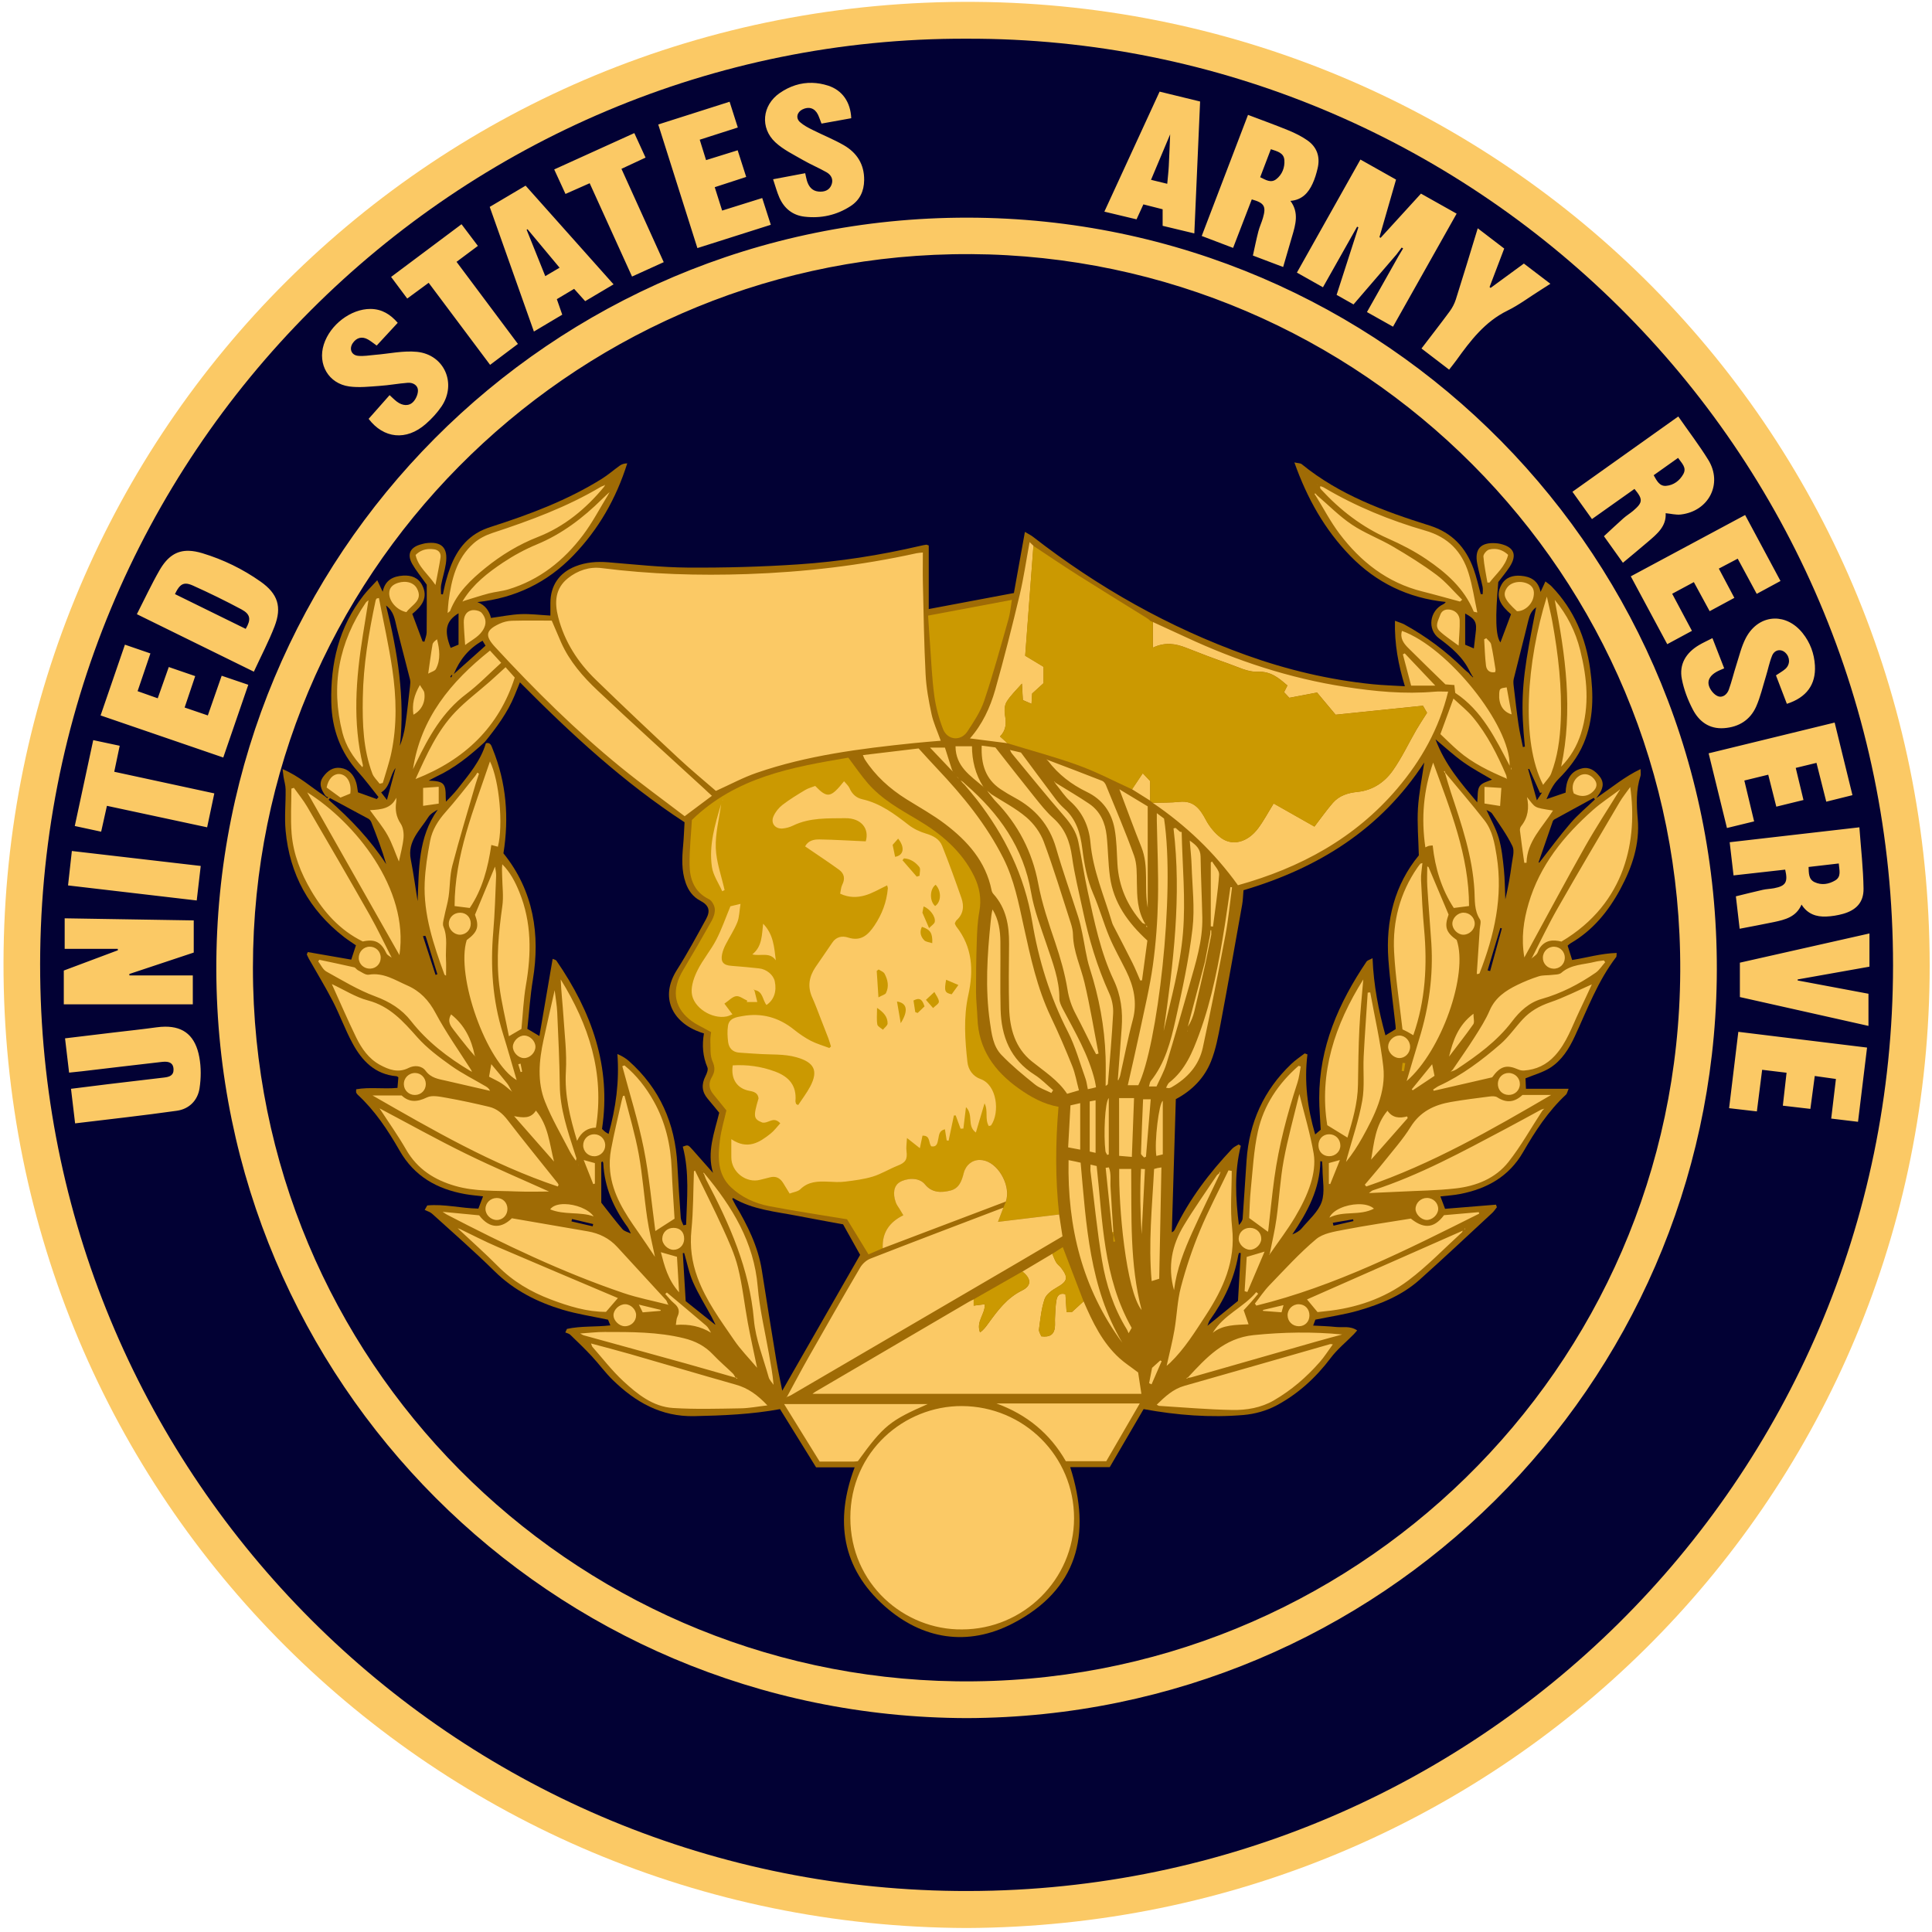
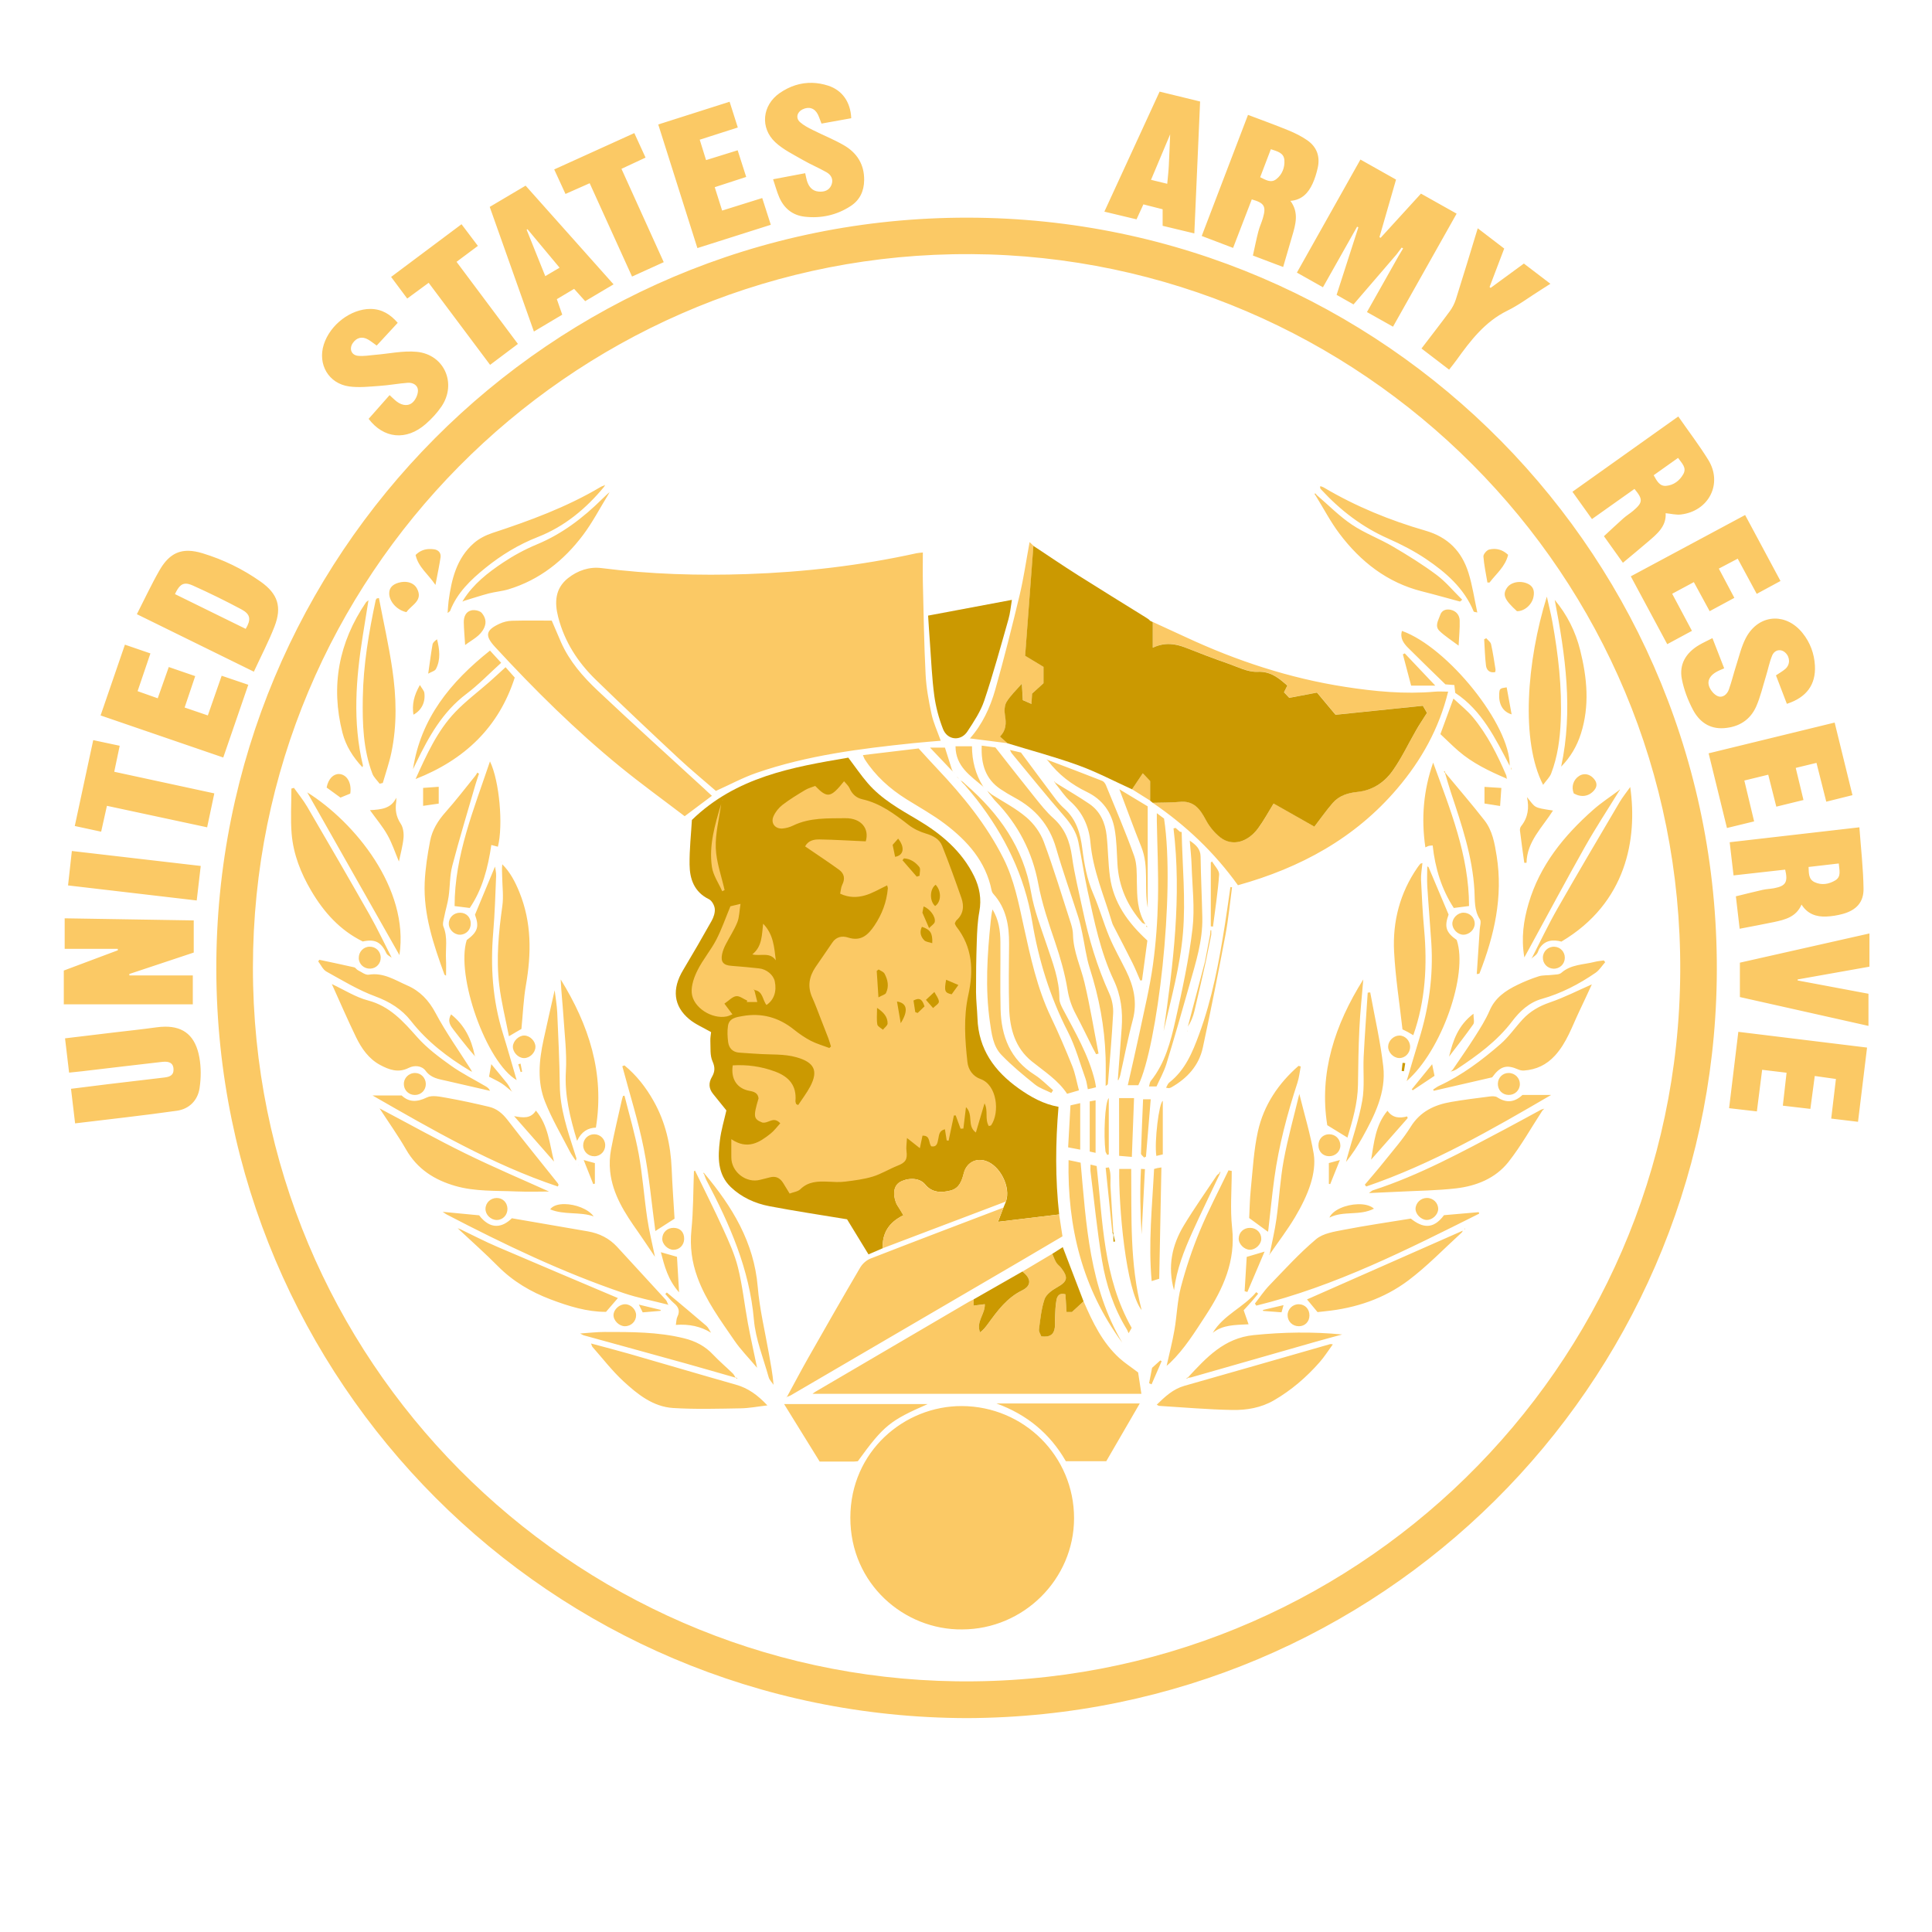
<svg xmlns="http://www.w3.org/2000/svg" height="720" width="720" viewBox="0 0 720 720">
  <g transform="translate(-101 -168.51)">
    <g transform="matrix(.701 0 0 .701 138.76 156.93)">
-       <path fill="#fbc965" d="m459.96 1041.5c-282.69-0.9-512.53-227.73-511.96-513.31 0.546-282.38 228.38-513.09 516.96-510.67 280.48 2.357 510.59 229.55 507 519.09-3.5 279.34-229.57 503.69-512 504.89z" />
-       <path fill="#020134" d="m460.05 37.093c268.25-0.719 492.63 216.84 492.48 492.76-0.12 273.64-223.09 494.95-498 491.95-268.34-2.9-483.93-219.5-487.03-486.3-3.245-278.27 222.35-499.27 492.55-498.41z" />
-       <path fill="#9f6b05" d="m796.21 439.81c7.037-4.83 13.652-10.379 22.102-14.441 0 1.833 0.223 2.799-0.025 3.592-2.453 7.505-2.156 15.184-1.487 22.863 1.189 13.475-2.973 25.662-9.193 37.255-6.368 11.84-14.644 22.046-26.512 28.907-0.595 0.347-1.09 0.892-1.561 1.263 0.818 2.551 1.561 4.929 2.403 7.629 7.656-1.189 15.387-3.517 23.663-3.74-0.124 1.238 0 1.833-0.248 2.155-9.787 12.757-15.313 27.743-21.978 42.11-3.072 6.638-6.938 12.856-13.182 16.819-3.841 2.428-8.449 3.666-13.058 5.573 0.05 1.139 0.124 2.923 0.248 5.549h22.671c-0.719 1.684-0.842 2.601-1.363 3.071-9.465 8.793-16.452 19.519-22.82 30.567-7.532 13.054-19.178 19.469-33.351 22.269-3.494 0.694-7.062 0.892-10.63 1.313 0.842 2.205 1.611 4.285 2.478 6.589 8.945-0.718 18.013-1.461 27.082-2.205 0.149 0.446 0.322 0.916 0.471 1.362-0.842 1.04-1.561 2.205-2.552 3.096-12.81 11.865-25.521 23.804-38.529 35.446-9.341 8.348-20.788 13.004-32.632 16.423-7.21 2.081-14.743 3.146-22.771 4.805-0.149 0.396-0.595 1.585-1.189 3.146 4.212 0.248 8.152 0.322 12.017 0.743 3.642 0.396 7.607-0.743 11.373 1.833-0.793 0.892-1.264 1.511-1.809 2.056-4.113 4.186-8.771 7.951-12.265 12.608-7.904 10.478-17.394 19.123-28.841 25.241-5.253 2.799-11.522 4.558-17.468 5.053-17.691 1.511-35.308 0.149-53.148-3.121-5.897 10.082-11.868 20.361-17.989 30.839h-21.036c11.522 35.917 3.865 65.27-30.526 83.104-23.886 12.385-48.044 8.645-68.188-9.264-22.622-20.089-26.562-45.379-15.882-73.717h-20.491c-6.492-10.478-12.81-20.708-19.178-30.963-15.139 2.799-30.328 3.418-45.615 3.74-17.642 0.372-31.245-7.481-43.262-19.172-4.039-3.914-7.359-8.57-11.199-12.682-3.667-3.938-7.557-7.679-11.447-11.419-0.644-0.644-1.734-0.817-2.626-1.214 0.297-0.619 0.595-1.263 0.867-1.883 7.458-1.66 15.213-0.966 23.093-1.883-0.545-1.362-1.041-2.551-1.239-3.022-8.375-1.784-16.328-2.972-23.985-5.251-13.603-4.062-26.016-10.329-36.373-20.535-10.704-10.552-22.052-20.46-33.202-30.567-1.041-0.941-2.602-1.362-3.915-2.006 0.446-0.793 0.917-1.585 1.363-2.378 9.019-0.867 17.964 1.536 27.181 1.684 0.768-2.006 1.561-4.087 2.478-6.515-3.271-0.396-6.442-0.644-9.589-1.214-14.916-2.675-26.958-9.438-34.788-23.135-6.145-10.75-13.008-21.129-22.225-29.65-0.347-0.322-0.619-0.718-0.818-1.139-0.124-0.297-0.025-0.694-0.025-1.784 7.136-1.288 14.445-0.025 21.953-0.743 0.149-1.858 0.297-3.716 0.471-5.598-0.347-0.248-0.619-0.57-0.917-0.594-11.497-0.941-18.459-8.248-23.489-17.587-3.89-7.183-6.665-14.937-10.407-22.219-3.964-7.679-8.474-15.06-12.736-22.591-0.421-0.768-0.768-1.585-1.14-2.378 0.173-0.421 0.372-0.817 0.545-1.238 7.656 1.338 15.337 2.675 23.093 4.013 0.743-2.279 1.561-4.706 2.502-7.604-1.957-1.362-4.262-2.799-6.417-4.483-18.459-14.342-28.816-33.242-30.972-56.427-0.669-7.258 0.099-14.614 0-21.947-0.025-2.254-0.743-4.483-1.115-6.737-0.173-1.09-0.273-2.18-0.496-4.087 8.846 3.74 15.189 9.66 22.349 14.317 0.273 0.223 0.545 0.446 0.793 0.644 0.198 0.149 0.396 0.322 0.595 0.495 0.173-0.173 0.347-0.347 0.496-0.52-0.273-0.074-0.57-0.149-0.842-0.248-0.248-0.223-0.496-0.471-0.743-0.694-2.131-3.121-3.667-6.366-1.041-9.933 2.255-3.071 5.154-5.226 9.168-4.682 4.386 0.594 7.012 3.517 8.3 7.604 0.52 1.585 0.644 3.27 1.016 5.375 3.122 1.115 6.541 2.353 9.961 3.567 0.322-0.347 0.644-0.694 0.942-1.065-3.593-4.483-7.012-9.14-10.853-13.401-9.465-10.527-13.925-22.863-14.247-36.883-0.471-20.807 4.039-40.153 17.097-56.873 2.057-2.65 4.51-5.004 7.334-8.125 1.239 2.626 1.982 4.186 2.899 6.143 1.239-6.193 5.525-8.273 10.927-8.595 4.237-0.248 7.978 1.065 10.035 5.053 3.419 6.589-0.149 11.196-5.228 15.308 1.883 5.028 3.692 9.834 5.476 14.639 0.322 0.05 0.644 0.074 0.991 0.124 0.396-1.66 1.14-3.294 1.165-4.954 0.124-8.893 0.05-17.785 0.05-25.34-3.171-4.483-5.748-7.555-7.681-10.973-2.973-5.226-1.14-8.967 4.732-10.503 0.694-0.173 1.388-0.396 2.106-0.52 8.672-1.288 12.314 2.229 11.001 10.874-0.57 3.79-1.809 7.456-2.502 11.246-0.297 1.585-0.05 3.295-0.05 4.954 0.322 0.025 0.644 0.05 0.966 0.074 0.545-2.403 0.991-4.83 1.66-7.208 2.75-10.082 6.814-19.37 16.105-25.216 2.403-1.511 5.154-2.626 7.854-3.493 20.441-6.564 40.462-14.045 58.797-25.464 3.345-2.081 6.368-4.731 9.589-7.035 1.065-0.768 2.354-1.214 4.014-1.238-5.897 18.726-15.238 35.075-28.742 49.045-13.875 14.367-30.724 22.491-50.918 24.721 4.485 1.684 6.417 5.078 7.21 8.422 5.501-0.743 10.654-1.808 15.833-2.031 5.129-0.198 10.283 0.471 15.759 0.768v-6.663c0.025-9.289 4.633-16.051 13.281-19.494 5.6-2.229 11.373-2.65 17.369-2.18 14.148 1.139 28.296 2.725 42.444 2.824 19.574 0.124 39.198-0.396 58.723-1.709 21.829-1.461 43.46-4.855 64.793-9.834 1.041-0.248 2.106-0.471 3.171-0.619 0.322-0.05 0.669 0.198 1.363 0.421v33.787c15.164-2.849 30.105-5.672 45.269-8.521 1.908-10.651 3.791-21.104 5.848-32.499 1.833 1.09 3.147 1.709 4.262 2.576 34.565 26.876 72.227 48.154 113.48 62.966 21.705 7.803 44.03 13.079 66.999 15.432 5.575 0.57 11.175 0.718 17.27 1.09-3.518-11.493-5.575-22.491-5.278-34.802 2.106 0.817 3.667 1.214 5.03 1.957 11.67 6.415 22.25 14.317 31.69 23.705 0.768 0.768 1.635 1.387 2.453 2.081 0.322 0.396 0.669 0.793 0.991 1.189 0.248 0.223 0.496 0.471 0.768 0.694 0.149 0.149 0.322 0.297 0.471 0.446 0.074-0.074 0.124-0.149 0.198-0.223-0.149-0.149-0.297-0.297-0.471-0.446-0.173-0.322-0.347-0.619-0.52-0.941-0.248-0.446-0.52-0.916-0.768-1.362-3.568-7.679-9.787-12.881-16.428-17.785-6.393-4.731-5.03-14.714 2.28-18.132 0.396-0.198 0.768-0.421 1.313-1.189-20.02-2.056-36.943-10.255-50.844-24.572-13.529-13.946-22.82-30.393-29.634-49.615 1.957 0.446 3.196 0.347 3.915 0.941 19.996 16.324 43.757 25.018 67.891 32.598 12.091 3.79 19.302 11.692 23.44 23.012 1.586 4.36 2.577 8.942 3.816 13.426 0.347 0.025 0.694 0.05 1.041 0.074 0-1.313 0.223-2.675-0.05-3.938-0.867-4.112-2.057-8.149-2.849-12.286-1.511-7.753 1.883-11.444 9.812-10.874 0.842 0.05 1.685 0.149 2.502 0.347 7.235 1.684 9.019 5.871 4.955 12.162-1.833 2.824-4.014 5.4-6.071 8.125-1.685 18.776-1.412 28.734 1.14 32.102 1.883-5.004 3.692-9.809 5.625-14.961-4.906-4.236-8.87-9.016-5.03-15.803 2.18-3.839 6.046-5.004 10.258-4.657 5.203 0.421 9.267 2.551 10.481 8.595 0.917-1.982 1.611-3.517 2.577-5.598 1.412 1.115 2.502 1.808 3.345 2.7 11.868 12.336 18.162 27.322 20.466 44.066 1.833 13.351 1.908 26.628-3.494 39.385-3.097 7.307-7.854 13.376-13.454 18.999-2.775 2.799-4.584 6.589-6.293 10.602 3.345-1.139 6.69-2.279 10.159-3.468 0.273-6.093 2.032-11.295 8.722-12.881 4.014-0.941 6.963 1.263 9.316 4.211 2.849 3.542 1.71 6.96-0.743 10.205-0.149 0.223-0.322 0.446-1.016 1.387 1.041-0.694 1.264-0.842 1.487-1.016z" />
      <path fill="#cb9901" d="m415.43 680.11c-2.403 1.04-4.807 2.081-7.582 3.27-3.865-6.341-7.656-12.559-11.398-18.652-13.925-2.304-27.652-4.36-41.279-6.96-7.631-1.461-14.792-4.706-20.466-10.106-7.235-6.886-6.963-16.026-5.848-24.968 0.669-5.425 2.28-10.701 3.444-15.853-2.527-3.146-4.757-5.945-7.037-8.719-2.354-2.873-2.502-5.92-0.669-9.041 1.611-2.774 1.784-5.078 0.322-8.348-1.412-3.171-0.966-7.208-1.14-10.874-0.074-1.759 0.297-3.517 0.396-4.632-4.237-2.452-8.325-4.137-11.571-6.837-8.449-7.01-9.341-16.101-3.32-26.133 5.178-8.645 10.233-17.389 15.164-26.182 1.065-1.907 1.883-4.335 1.685-6.415-0.173-1.833-1.561-4.335-3.122-5.103-7.83-3.839-10.208-10.726-10.283-18.429-0.099-8.125 0.818-16.249 1.239-23.705 23.613-22.937 53.52-28.09 83.153-33.118 3.717 4.904 6.789 9.487 10.407 13.648 7.359 8.496 17.047 13.847 26.586 19.494 12.438 7.382 23.34 16.547 29.882 29.873 2.924 5.945 4.014 12.162 2.775 18.875-0.966 5.276-1.189 10.701-1.363 16.101-0.297 8.843-0.421 17.686-0.396 26.554 0.025 4.657 0.595 9.338 0.768 13.995 0.545 16.423 8.994 28.114 21.903 37.304 6.417 4.558 13.132 8.348 21.185 9.784-1.635 19.222-1.759 38.221 0.347 57.219-10.729 1.288-21.457 2.576-32.508 3.914 1.115-2.972 2.007-5.251 2.874-7.555 0.446-1.065 0.892-2.155 1.338-3.22 2.75-7.629-3.171-19.346-10.952-21.674-5.302-1.585-10.06 1.214-11.422 6.539-1.016 4.013-2.379 8.075-6.987 9.264-4.98 1.288-9.961 1.214-13.553-3.195-3.444-4.211-10.258-3.27-13.578-1.189-2.998 1.883-3.766 5.92-1.957 10.825 0.446 1.189 1.288 2.254 1.957 3.369 0.619 1.04 1.239 2.081 2.007 3.344-7.706 3.765-11.373 9.462-11.001 17.537z" />
-       <path d="m203.38 320.94c6.145 24.622 10.134 49.219 7.359 74.559 1.363-3.567 2.329-7.182 2.85-10.873 0.991-6.861 1.709-13.774 2.502-20.66 0.149-1.263 0.297-2.601 0-3.814-2.304-9.215-4.782-18.354-7.037-27.568-1.016-4.186-1.486-8.546-5.674-11.643zm611.44 0.793c-0.009 0.049-0.02 0.098-0.029 0.146 0.045-0.031 0.083-0.067 0.129-0.098l-0.1-0.049zm-0.029 0.146c-2.453 1.705-3.477 4.142-4.158 7.012-2.478 10.379-5.227 20.684-7.754 31.062-0.322 1.313-0.15 2.798 0.023 4.186 0.793 6.663 1.538 13.328 2.504 19.941 0.595 4.062 1.561 8.05 2.353 12.088 0.347-0.074 0.694-0.15 1.041-0.225-2.106-20.857-1.661-32.671 2.254-54.469 1.181-6.54 2.481-13.056 3.736-19.596zm-572.88 3.172c-6.665 4.038-7.879 9.066-4.188 18.404 1.363-0.57 2.75-1.138 4.188-1.732v-16.672zm535.15 0.125v16.596c1.511 0.644 2.799 1.189 4.607 1.957 0.347-2.923 0.596-5.399 0.918-7.852 0.842-6.019-0.074-7.753-5.525-10.701zm-522.39 14.465c-7.458 4.186-12.189 10.207-15.262 17.688 5.6-5.004 11.174-9.983 16.848-15.061-0.496-0.842-0.991-1.636-1.586-2.627zm-16.402 18.158c-0.248 0.322-0.52 0.643-0.768 0.965 0.173 0.149 0.347 0.321 0.496 0.445 0.223-0.396 0.421-0.817 0.619-1.213-0.099-0.05-0.224-0.123-0.348-0.197zm36.275 3.963c-1.065 2.626-1.958 4.83-2.85 7.01-3.789 9.209-9.681 17.107-15.896 24.781l-0.012-0.012c-7.805 7.159-15.981 13.822-25.693 18.33-1.214 0.57-2.378 1.264-4.088 2.156 8.078 0.272 9.092 1.363 9.092 8.818 0 0.718 0.075 1.436 0.1 2.154l0.125 0.123c2.032-2.18 4.186-4.26 6.019-6.588 5.922-7.555 12.265-14.863 15.09-24.35-0.017-0.015-0.032-0.034-0.049-0.049 2.552-0.644 2.974 1.337 3.643 2.996 7.309 17.958 8.796 36.536 5.748 55.535 16.18 20.014 19.548 43.448 15.658 67.104-1.437 8.744-2.006 17.612-2.947 26.207 2.18 1.288 3.79 2.254 6.416 3.814 2.379-13.847 4.683-27.247 7.037-41.02 0.545 0.272 1.612 0.421 2.033 1.016 18.608 27.024 29.237 56.279 24.207 89.396 0.818 0.768 1.238 1.214 1.709 1.561 0.52 0.396 1.091 0.692 1.785 1.113 3.915-14.02 5.772-27.966 4.682-42.506 2.527 1.09 4.436 2.255 6.096 3.717 16.477 14.639 24.58 33.192 25.77 54.99 0.52 9.487 1.138 18.973 1.832 28.436 0.099 1.338 0.918 2.601 1.389 3.914 0.496-0.099 0.967-0.174 1.438-0.273 0.446-13.896 1.858-27.816-1.76-41.539 2.75-1.016 2.825-0.991 4.981 1.412 3.692 4.161 7.384 8.347 11.076 12.533-3.345-11.171 0.766-21.501 3.318-31.979-2.156-2.601-4.087-5.028-6.119-7.406-3.196-3.765-3.395-7.704-1.189-12.039 0.719-1.412 1.536-3.468 1.016-4.682-2.478-5.846-2.899-11.789-1.834-18.031-0.818-0.248-1.387-0.421-1.932-0.619-14.792-5.251-21.755-18.479-12.414-33.168 5.55-8.719 10.457-17.86 15.438-26.926 2.502-4.558 1.561-7.406-2.998-9.809-4.014-2.106-6.394-5.475-7.807-9.537-2.28-6.515-1.957-13.228-1.338-19.99 0.372-4.038 0.496-8.124 0.744-12.211-32.359-21.129-60.357-46.964-87.514-74.385zm486.75 30.318c5.055 13.549 13.603 23.359 22.176 33.49 0.396-3.195-0.098-6.564 1.314-8.596 1.363-1.982 4.707-2.601 6.541-3.518-4.46-2.65-9.986-5.548-15.041-9.115-4.98-3.517-9.514-7.729-14.99-12.262zm-5.996 12.311c-23.142 35.545-56.417 56.155-96.086 67.896-0.248 2.725-0.273 5.251-0.719 7.703-3.741 21.03-7.459 42.085-11.424 63.09-1.288 6.812-2.577 13.797-5.129 20.188-3.518 8.793-10.035 15.483-18.707 20.09-0.719 23.656-1.412 47.236-2.131 70.793 1.065-0.495 1.388-1.091 1.686-1.686 7.681-16.002 18.31-29.946 30.426-42.777 0.917-0.966 2.255-1.511 3.394-2.254 0.396 0.223 0.77 0.471 1.166 0.719-3.494 13.946-2.775 27.939-1.016 42.133 1.041-1.065 1.907-2.278 2.006-3.566 0.768-10.304 1.339-20.633 2.082-30.938 1.412-20.039 9.142-37.205 23.736-51.102 2.18-2.106 4.757-3.791 7.16-5.648 0.496 0.173 0.967 0.348 1.463 0.521-1.784 14.466-0.025 28.485 4.113 42.555 1.14-0.941 1.931-1.635 2.947-2.502-0.273-5.573-0.793-11.196-0.793-16.844-0.05-27.049 10.333-50.555 25.125-72.502 0.496-0.743 1.734-1.017 3.221-1.834 0.57 14.491 3.196 27.743 6.863 41.02 2.131-1.288 3.741-2.278 5.451-3.318-0.05-0.669-0.023-1.24-0.098-1.834-1.288-11.716-2.924-23.382-3.791-35.123-1.536-20.832 3.394-39.881 16.18-55.412-0.223-8.942-0.941-16.967-0.471-24.943 0.471-7.951 2.105-15.829 3.344-24.424zm-546.84 2.898c-3.196 4.038-2.652 9.932-7.682 13.004 0.818 1.065 1.635 2.131 3.072 3.988 1.71-6.292 3.147-11.642 4.609-16.992zm602.66 0.496c-0.198 0.025-0.396 0.073-0.594 0.098 1.462 5.177 2.899 10.38 4.658 16.598 1.363-2.081 2.056-3.098 2.725-4.113-0.347 0.074-0.718 0.124-1.064 0.174-1.908-4.261-3.817-8.495-5.725-12.756zm34.367 15.381c-6.987 3.815-14 7.629-20.963 11.469-0.396 0.223-0.767 0.669-0.916 1.09-2.527 7.208-5.005 14.441-7.508 21.674 0.099 0.099 0.198 0.174 0.322 0.273 5.55-7.059 10.852-14.317 16.725-21.129 3.89-4.508 8.548-8.348 12.859-12.484l-0.52-0.893zm-671.94 0.125c-0.248 0.297-0.471 0.619-0.719 0.941 11.621 10.106 22.151 21.153 30.625 34.207-2.205-7.654-5.03-14.986-7.904-22.293-0.297-0.718-0.917-1.511-1.586-1.883-6.789-3.691-13.602-7.331-20.416-10.973zm57.311 6.168c-1.933 1.09-3.939 2.254-5.029 3.988-4.361 6.911-11.2 12.78-9.316 22.416 1.437 7.357 2.453 14.812 3.643 22.219 0.768-16.844 0.098-33.835 10.703-48.623zm557.54 0.174c2.205 4.929 5.004 9.71 6.516 14.887 1.561 5.35 2.157 11.048 2.727 16.621 0.545 5.276 0.52 10.651 0.768 15.977 1.487-6.217 2.578-12.46 3.42-18.727 0.421-3.171 1.585-6.985 0.371-9.512-2.924-6.093-7.012-11.667-10.803-17.314-0.669-0.991-2.205-1.436-2.998-1.932zm7.359 62.717c-2.255 7.505-4.511 15.036-6.766 22.541l1.338 0.373c2.081-7.555 4.163-15.135 6.244-22.689l-0.816-0.225zm-571.49 4.188c-0.421 0.05-0.842 0.099-1.264 0.148 2.23 6.861 4.46 13.748 6.689 20.609 0.322-0.124 0.645-0.223 0.967-0.322-1.982-6.49-3.989-12.981-5.996-19.471-0.099-0.322-0.273-0.643-0.396-0.965zm475.8 119.81c-0.198 14.788-6.863 27.024-14.891 38.914 2.032-0.817 3.815-1.808 5.029-3.269 3.791-4.533 8.746-8.745 10.58-13.996 1.833-5.251 0.445-11.618 0.445-17.514 0-1.338-0.174-2.7-0.248-4.037-0.297-0.025-0.594-0.048-0.916-0.098zm-381.55 0.123c-0.248 0.124-0.471 0.273-0.719 0.396v21.525c3.692 4.682 7.308 9.487 11.223 14.045 1.016 1.214 2.974 1.586 4.51 2.353-0.595-1.139-1.04-2.379-1.783-3.469-7.409-10.106-12.265-21.178-12.885-33.885-0.025-0.322-0.222-0.645-0.346-0.967zm69.326 19.445c-0.149 0.149-0.271 0.273-0.42 0.396 0.545 1.065 1.04 2.154 1.635 3.17 6.467 10.924 12.091 22.145 14.098 34.877 2.502 16.002 5.081 32.004 7.707 47.98 0.842 5.053 1.982 10.081 3.147 16.025 14.173-24.721 27.799-48.476 41.402-72.23-3.147-5.623-6.12-10.949-9.068-16.225-8.152-1.511-16.08-2.898-23.959-4.459-11.769-2.304-23.887-3.244-34.541-9.535zm-85.605 11.17c-0.099 0.421-0.224 0.843-0.273 1.264 3.741 0.867 7.509 1.735 11.25 2.602 0.074-0.396 0.172-0.793 0.271-1.189-3.741-0.892-7.507-1.784-11.248-2.676zm415.25 0.15c-3.618 0.619-7.21 1.238-10.803 1.857 0.124 0.52 0.247 1.015 0.371 1.535 3.543-0.817 7.062-1.636 10.605-2.453-0.05-0.322-0.124-0.617-0.174-0.939zm-60.654 17.859c-0.149 0.446-0.348 0.89-0.422 1.336-2.18 12.682-7.607 23.93-15.016 34.309-0.643 0.905-0.923 2.035-1.34 3.09 5.345-4.358 10.691-8.717 16.232-13.223 0.496-8.372 0.965-16.916 1.461-25.438-0.297-0.025-0.619-0.049-0.916-0.074zm-16.777 38.734c-0.032 0.026-0.065 0.054-0.098 0.08l0.051 0.049c0.017-0.042 0.03-0.086 0.047-0.129zm-278.18-38.65c-0.248 0-0.494 0.023-0.742 0.023 0.52 8.57 1.04 17.142 1.535 25.539 5.377 4.31 10.531 8.396 15.66 12.508l0.1-0.123c-0.669-1.338-1.289-2.725-2.008-4.062-3.295-6.093-7.013-12.014-9.812-18.33-2.18-4.904-3.196-10.353-4.732-15.555z" fill="#020134" transform="translate(-52 17.505)" />
      <path d="m429.89 43.062c-6.083-0.152-11.893 1.71-17.293 5.457-9.267 6.44-10.507 18.504-2.256 26.158 4.212 3.914 9.688 6.538 14.742 9.461 4.039 2.328 8.376 4.138 12.439 6.441 2.527 1.437 3.792 3.864 2.627 6.762-1.214 2.997-3.939 3.79-6.863 3.518-3.444-0.322-5.228-2.675-6.17-5.771-0.372-1.238-0.571-2.502-0.918-3.988-5.748 1.09-11.223 2.106-17.07 3.221 1.214 3.592 2.032 6.736 3.32 9.684 2.552 5.821 7.085 9.489 13.428 10.207 8.746 1.016 17.024-0.793 24.457-5.623 4.906-3.195 7.135-7.928 7.209-13.773 0.124-8.447-3.865-14.615-10.902-18.652-5.302-3.047-11.026-5.325-16.502-8.074-2.354-1.164-4.757-2.428-6.689-4.137-2.403-2.13-1.61-5.325 1.289-6.762 3.394-1.684 6.492-0.72 8.201 2.674 0.719 1.486 1.213 3.072 1.932 4.856 5.302-0.966 10.457-1.882 15.809-2.848-0.372-8.62-4.781-14.912-12.338-17.34-2.865-0.913-5.686-1.4-8.451-1.469zm184.72 4.664c-9.861 21.402-19.527 42.407-29.363 63.809 5.996 1.437 11.523 2.75 17.098 4.088 1.338-2.898 2.453-5.377 3.643-7.953 3.692 0.941 7.011 1.784 10.232 2.602v8.793c5.674 1.362 11.176 2.677 16.85 4.039 1.041-23.631 2.056-46.767 3.072-70.125-7.21-1.759-14.172-3.469-21.531-5.252zm-228.6 5.375c-12.909 4.112-25.347 8.075-37.934 12.088 6.987 22.095 13.85 43.721 20.812 65.717 13.306-4.236 26.092-8.3 39.025-12.387-1.586-4.904-3.022-9.436-4.559-14.217-7.186 2.254-14.123 4.408-21.309 6.662-1.338-4.236-2.602-8.198-3.939-12.434 5.674-1.858 11.1-3.616 16.725-5.449-1.561-4.88-3.024-9.414-4.535-14.17-5.773 1.784-11.199 3.493-16.799 5.227-1.165-3.765-2.254-7.258-3.369-10.85 6.987-2.254 13.478-4.333 20.242-6.488-1.511-4.756-2.924-9.142-4.361-13.699zm275.6 6.986c-8.226 21.55-16.328 42.802-24.604 64.377 5.674 2.155 11.076 4.212 16.676 6.342 3.419-8.893 6.69-17.365 9.936-25.787 6.69 1.883 7.731 3.667 5.922 9.885-0.694 2.403-1.81 4.731-2.43 7.158-1.09 4.236-1.957 8.546-2.898 12.807 6.021 2.279 11.323 4.285 16.08 6.094 1.66-5.697 3.171-10.973 4.732-16.225 1.883-6.341 3.791-12.684-0.867-18.926 6.17-0.495 9.54-4.26 11.795-9.19 1.189-2.576 2.032-5.375 2.676-8.174 1.437-6.118-0.372-11.296-5.525-14.863-3.023-2.106-6.417-3.789-9.836-5.201-6.987-2.873-14.124-5.448-21.656-8.297zm-326.25 9.684c-14.421 6.539-28.469 12.907-42.592 19.322 2.106 4.607 4.014 8.719 5.996 13.029 4.361-1.932 8.399-3.716 12.859-5.697 7.582 16.695 15.014 33.044 22.521 49.615 5.872-2.65 11.275-5.128 16.85-7.654-7.582-16.77-14.99-33.118-22.473-49.615 4.361-2.031 8.473-3.939 12.809-5.971-2.057-4.459-3.964-8.67-5.971-13.029zm284.97 0.396 0.1 0.025h-0.109c0.003-0.008 0.006-0.017 0.01-0.025zm-0.109 0.26c-0.243 5.644-0.439 11.288-0.732 16.932-0.149 2.973-0.521 5.945-0.818 9.363-2.849-0.694-5.575-1.362-8.623-2.106 3.481-8.283 6.839-16.249 10.174-24.189zm53.529 7.916c3.37 1.115 6.913 1.883 7.186 5.771 0.297 3.938-1.14 7.703-4.336 10.18-2.825 2.18-5.6 0.347-8.523-1.065 1.933-5.028 3.766-9.908 5.674-14.887zm47.623 5.498c-11.299 20.138-22.473 39.98-33.771 60.094 4.708 2.65 9.167 5.152 13.85 7.803 6.194-10.948 12.166-21.577 18.162-32.203 0.223 0.099 0.447 0.223 0.67 0.322-3.841 11.939-7.682 23.88-11.572 35.918 3.097 1.759 5.922 3.344 8.994 5.078 7.656-8.893 15.239-17.736 22.846-26.555 0.917-1.214 1.858-2.452 2.75-3.666 0.248 0.149 0.52 0.297 0.768 0.445-0.842 1.387-1.659 2.75-2.477 4.137-5.525 9.809-11.076 19.62-16.75 29.701 4.732 2.65 9.193 5.152 13.852 7.777 11.373-20.213 22.547-40.055 33.82-60.094-6.492-3.641-12.637-7.108-18.955-10.65-7.26 7.951-14.346 15.728-21.457 23.506-0.198-0.124-0.421-0.222-0.619-0.346 2.924-10.181 5.872-20.362 8.82-30.617-6.44-3.615-12.58-7.082-18.92-10.649zm-443.81 13.872c-6.516 3.864-12.71 7.53-19.078 11.295 7.83 22.07 15.584 43.993 23.488 66.262 5.402-3.195 10.235-6.069 15.066-8.967-1.041-2.972-1.933-5.548-2.875-8.248 3.196-1.883 6.146-3.666 9.193-5.475 2.057 2.304 3.963 4.409 5.871 6.539 5.079-3.022 9.936-5.895 15.09-8.941-15.709-17.612-31.196-35.002-46.756-52.465zm235.04 17.017c-222.43-0.27-400.04 180.01-399.47 399.89 0.57 218.38 177.19 397.37 399.15 397.79 220.32-0.82 395.3-177.01 398.52-392.61 3.34-223.6-176.24-404.8-398.2-405.07zm-269.11 3.492c-12.637 9.438-24.976 18.702-37.439 28.016 2.998 4.013 5.725 7.679 8.574 11.494 3.865-2.824 7.506-5.524 11.396-8.373 10.976 14.639 21.756 29.031 32.658 43.621 5.005-3.765 9.786-7.358 14.791-11.123-10.927-14.639-21.704-29.03-32.631-43.645 3.865-2.873 7.482-5.573 11.348-8.471-2.973-3.914-5.749-7.631-8.697-11.52zm540.25 2.156c-3.989 13.079-7.732 25.513-11.646 37.824-0.719 2.229-1.857 4.434-3.244 6.316-4.832 6.564-9.862 13.003-15.016 19.766 4.906 3.765 9.738 7.456 14.693 11.246 1.462-1.883 2.75-3.469 3.939-5.104 7.433-10.354 15.064-20.385 27.031-26.256 6.12-2.997 11.645-7.183 17.443-10.824 1.71-1.065 3.371-2.156 5.428-3.469-4.931-3.765-9.466-7.208-14.1-10.75-6.046 4.434-11.869 8.695-17.691 12.955-0.173-0.173-0.371-0.323-0.545-0.496 2.577-6.787 5.155-13.549 7.781-20.436-4.683-3.592-9.143-7.008-14.074-10.773zm-505.17 0.494c5.575 6.713 11.152 13.401 17.049 20.461-2.577 1.511-4.882 2.872-7.607 4.482-3.37-8.372-6.641-16.52-9.912-24.67 0.173-0.099 0.322-0.174 0.471-0.273zm235.71 13.234c207.11 1.244 378.14 169.74 377.11 381.38-1.03 211.4-174.5 380.26-384.84 377.36-205.68-2.85-374.09-170.69-373.96-379.53 0.12-208.52 167.89-375.15 371.81-379.13 3.305-0.065 6.601-0.088 9.889-0.068zm-319.21 29.148c-10.382-0.025-21.433 8.323-24.803 18.9-3.345 10.552 2.528 20.781 13.529 22.316 5.253 0.718 10.754 0.075 16.105-0.297 5.03-0.322 10.011-1.289 15.041-1.66 2.602-0.198 5.202 1.216 5.375 3.816 0.124 2.031-0.965 4.631-2.377 6.191-2.304 2.576-5.823 2.304-8.846 0-1.214-0.917-2.306-2.031-3.842-3.443-3.766 4.261-7.407 8.398-11.148 12.609 7.929 10.428 19.969 11.864 30.4 2.699 3.147-2.749 6.071-5.92 8.4-9.363 8.102-12.113 1.486-27.446-13.059-28.957-7.359-0.743-14.99 1.017-22.498 1.611-2.973 0.248-5.996 0.816-8.92 0.494-3.593-0.396-4.757-3.814-2.75-6.762 2.032-2.972 4.981-3.716 8.152-1.883 1.437 0.817 2.75 1.907 4.559 3.195 3.667-3.963 7.36-7.976 11.176-12.088-3.791-4.384-8.326-7.356-14.496-7.381zm695.28 57.17c-19.054 13.525-37.637 26.752-56.27 40.029 3.618 5.053 6.963 9.71 10.383 14.516 4.014-2.849 7.731-5.499 11.447-8.125 3.717-2.65 7.432-5.277 11.148-7.902 4.633 5.573 4.51 7.208-0.768 11.691-1.66 1.387-3.544 2.526-5.154 3.963-3.469 3.096-6.863 6.293-10.307 9.488 3.766 5.251 7.111 9.982 10.084 14.119 4.633-3.864 8.971-7.456 13.232-11.098 4.881-4.161 9.934-8.248 9.488-15.258 2.701 0.248 5.452 0.991 8.078 0.693 14.916-1.759 22.374-16.423 14.594-29.031-4.856-7.852-10.506-15.234-15.957-23.086zm-0.123 22.021c1.982 2.849 4.731 5.151 2.799 8.619-1.957 3.517-5.177 5.92-9.166 6.242-3.469 0.297-4.957-2.725-6.592-5.648 4.287-3.047 8.474-6.018 12.959-9.213zm-191.88 14.094c-0.05-0.074 0.023 0.073 0.098 0.197 0 0.009 0.01-0.004 0.018-0.008l-0.018 0.033c0.198 0.05 0.422 0.1 0.1 0.025 0.177 0.177 0.045 0.059-0.066-0.066 0.008-0.007 0.018-0.008 0.018-0.008-0.099-0.099-0.223-0.223-0.148-0.174zm-378.55 0.174c-0.008 0.018-0.014 0.035-0.021 0.053 0.016-0.009 0.031-0.02 0.047-0.029l-0.01-0.01-0.016-0.014zm-0.021 0.053c-0.282 0.167-0.564 0.351-0.846 0.516 0.124 0.149 0.274 0.299 0.447 0.447 0.117-0.329 0.258-0.636 0.398-0.963zm-0.895 0.516c-0.421 0.173-0.918 0.297-1.314 0.545-18.112 10.775-37.71 17.984-57.631 24.523-3.543 1.164-7.186 3.022-9.961 5.475-9.168 8.075-11.794 19.196-13.355 30.689-0.248 1.907-0.323 3.839-0.521 6.391 0.867-0.718 1.241-0.892 1.34-1.164 3.766-9.685 11.05-16.572 18.83-22.863 8.449-6.812 17.566-12.384 27.824-16.396 14.123-5.524 25.621-15.06 35.26-26.752-0.149-0.149-0.297-0.299-0.471-0.447zm381.18 0.174c-0.074 0.545-0.175 0.818-0.125 0.967 0.149 0.322 0.373 0.618 0.621 0.891 10.134 10.973 21.705 19.916 35.531 26.01 6.987 3.096 13.875 6.638 20.193 10.898 10.63 7.183 20.243 15.556 25.322 27.916 0.074 0.173 0.57 0.174 1.908 0.496-1.611-7.431-2.603-14.441-4.709-21.129-3.568-11.345-10.827-18.901-22.844-22.369-18.856-5.449-37.018-12.855-53.99-22.912-0.545-0.347-1.214-0.495-1.908-0.768zm-377.88 3.221c-0.719 0.644-0.916 0.793-1.09 0.941-0.966 0.916-1.933 1.808-2.875 2.725-10.159 10.032-21.308 18.553-34.688 24.102-6.269 2.601-12.339 5.895-17.988 9.66-8.102 5.4-15.784 11.419-21.086 19.865 0.006 0.005 0.01 0.009 0.016 0.014-0.179 0.291-0.337 0.561-0.494 0.83l0.973-0.348c-0.084-0.098-0.177-0.186-0.266-0.279 0.083 0.08 0.179 0.165 0.242 0.229 4.361-1.313 8.671-2.748 13.057-3.912 3.469-0.892 7.112-1.165 10.531-2.205 16.452-5.004 29.313-15.235 39.496-28.734 5.079-6.737 9.018-14.341 13.453-21.574 0.124-0.223 0.248-0.446 0.719-1.312zm-78.205 58.137-0.066 0.023c-0.025 0 0.023 0.049 0.023 0.049 0.014-0.024 0.029-0.049 0.043-0.072zm453.39-57.543c-0.149 0.124-0.273 0.224-0.396 0.348 0.223 0.347 0.447 0.669 0.67 1.016l0.01-0.008c4.158 6.708 7.824 13.784 12.553 20.07 11.274 14.961 25.446 26.083 44.029 30.74 6.715 1.684 13.355 3.591 20.045 5.375 0.124 0.025 0.322-0.246 1.189-0.965-4.559-4.483-8.647-9.488-13.652-13.229-7.359-5.499-15.239-10.378-23.168-15.035-7.111-4.186-15.014-7.083-21.828-11.666-6.71-4.505-12.482-10.421-18.672-15.719l0.014-0.012c-0.273-0.297-0.52-0.619-0.793-0.916zm228.52 11.543c-20.367 10.924-40.511 21.723-60.779 32.598 6.591 12.286 12.96 24.102 19.377 36.066 4.534-2.452 8.745-4.706 13.131-7.084-3.543-6.638-6.963-13.056-10.506-19.719 3.964-2.13 7.631-4.086 11.521-6.191 2.825 5.226 5.576 10.255 8.4 15.457 4.584-2.477 8.871-4.782 13.133-7.086-2.924-5.524-5.551-10.452-8.252-15.555 3.568-1.883 6.69-3.517 10.035-5.275 3.444 6.391 6.74 12.484 10.109 18.701 4.386-2.378 8.375-4.534 12.637-6.838-6.318-11.766-12.488-23.259-18.807-35.074zm-380.39 14.38c-1.809 9.759-3.122 19.024-5.277 28.09-4.039 16.893-8.275 33.737-13.008 50.457-2.701 9.512-6.938 18.529-13.43 25.836 6.789 0.867 13.379 1.709 19.994 2.551-1.214-1.09-2.427-2.18-3.988-3.592 3.221-3.27 3.394-6.986 2.676-11.098-0.421-2.353-0.346-5.375 0.818-7.307 2.106-3.443 5.202-6.293 8.15-9.711 0.173 2.997 0.323 5.797 0.496 8.77 1.511 0.669 2.875 1.263 4.609 2.006 0.124-2.106 0.223-3.741 0.322-5.475 2.106-1.932 4.212-3.839 6.07-5.523v-8.693c-3.295-1.982-6.468-3.89-9.764-5.896 1.462-19.544 2.925-38.987 4.387-58.432-0.619-0.57-1.214-1.165-2.057-1.982zm246.95 3.648c-0.878 0.002-1.77 0.117-2.668 0.34-1.288 0.347-3.121 2.501-3.022 3.689 0.347 4.632 1.363 9.24 2.131 13.848h1.115c3.518-4.657 8.373-8.422 9.885-14.738-2.286-2.136-4.807-3.144-7.441-3.139zm-566.07 0.053c-2.574 0.071-5.036 0.912-7.303 3.16 1.437 6.49 6.615 10.082 10.555 15.928 1.041-5.499 2.007-10.007 2.701-14.564 0.372-2.378-1.064-4.039-3.344-4.361-0.88-0.124-1.751-0.186-2.609-0.162zm-127.85 0.949c-6.596-0.171-11.403 3.091-15.584 10.336-4.287 7.456-7.93 15.307-12.043 23.357 20.838 10.255 41.353 20.336 62.191 30.566 3.816-8.273 7.855-15.952 10.977-24.002 4.039-10.453 1.786-17.388-7.357-23.854-9.465-6.688-19.847-11.741-30.947-15.109-2.639-0.799-5.038-1.238-7.236-1.295zm390.22 0.898c-1.288 0.149-2.355 0.174-3.371 0.396-29.659 6.539-59.687 10.032-89.99 11.072-25.843 0.892-51.687 0.098-77.406-3.172-6.467-0.842-12.71 1.24-17.889 5.352-6.888 5.499-7.21 12.881-5.203 20.684 3.345 13.054 10.407 24.002 19.971 33.291 14.495 14.094 29.211 27.966 43.979 41.738 6.665 6.217 13.727 12.014 19.896 17.389 7.656-3.443 14.446-7.134 21.656-9.611 26.983-9.314 55.105-12.856 83.326-15.779 5.005-0.52 10.011-0.891 14.545-1.287-1.809-5.128-3.939-9.635-4.93-14.342-1.487-6.911-2.776-13.971-3.123-21.006-0.818-16.051-1.041-32.153-1.438-48.229-0.124-5.4-0.023-10.774-0.023-16.496zm-275.8 15.596c-0.992 0.022-2.026 0.188-3.066 0.504-2.75 0.842-4.782 2.404-4.832 5.525-0.05 4.384 4.088 9.04 9.143 10.08 2.8-3.938 9.093-6.143 5.574-12.633-1.245-2.322-3.842-3.544-6.818-3.477zm593.16 0.066c-2.827-0.022-5.503 1.101-6.865 3.162-2.428 3.691-1.287 6.318 5.354 12.387 3.964 0.074 8.077-3.493 8.82-7.803 0.595-3.146-0.198-5.649-3.469-6.986-1.239-0.503-2.555-0.75-3.84-0.76zm-709.26 0.898c1.075-0.015 2.314 0.329 3.816 1.002 8.771 3.938 17.419 8.174 25.893 12.707 4.782 2.576 5.129 5.399 2.205 10.328-12.463-6.118-24.95-12.261-37.611-18.479 1.772-3.764 3.333-5.526 5.697-5.559zm723.63 6.896c-10.729 34.53-13.973 76.862-1.98 100.07 1.734-2.403 3.517-4.038 4.285-6.045 3.419-8.942 4.684-18.33 5.08-27.842 0.743-17.859-1.313-35.47-4.484-52.982-0.743-4.112-1.785-8.175-2.9-13.203zm-620.9 0.744c-0.396 0.074-0.793 0.172-1.189 0.246-0.173 0.297-0.445 0.571-0.52 0.893-3.667 17.166-6.591 34.431-6.863 52.043-0.223 13.648 0.197 27.197 5.078 40.152 0.743 1.982 2.552 3.592 3.865 5.375 0.57-0.124 1.116-0.247 1.685-0.371 1.536-5.35 3.419-10.652 4.559-16.102 3.097-14.763 2.676-29.675 0.496-44.463-1.858-12.658-4.708-25.19-7.111-37.773zm625.09 0.99c5.674 29.402 9.862 58.755 3.42 88.652 5.005-5.078 8.4-10.948 10.506-17.537 4.708-14.837 3.295-29.651-0.396-44.414-2.478-9.908-6.939-18.824-13.529-26.701zm-630.64 0.197c-0.421 0.396-0.991 0.695-1.338 1.141-14.445 21.253-18.854 44.388-12.486 69.332 1.784 6.911 5.549 12.905 10.604 18.305 0.149-0.57 0.323-0.792 0.273-0.99-5.55-22.987-3.741-45.998-0.074-69.01 0.991-6.267 2.006-12.51 3.022-18.777zm49.854 0.719c-0.074 0.124-0.149 0.247-0.074 0.123-0.149 0.099-0.024 0 0.1-0.074 0.025 0-0.025-0.049-0.025-0.049zm523.76 4.199c-1.729 0.096-3.198 0.985-3.83 2.861-0.942 2.799-3.195 5.968-0.271 8.668 2.849 2.675 6.219 4.806 10.035 7.68 0.248-5.028 0.692-9.191 0.568-13.377-0.074-2.824-1.808-5.003-4.707-5.672-0.613-0.136-1.218-0.192-1.795-0.16zm-517.42 0.326c-0.508-0.02-0.995 0.015-1.416 0.107-3.048 0.669-4.161 3.443-4.111 6.391 0.074 3.691 0.419 7.381 0.717 12.062 4.064-3.071 8.078-4.756 10.109-9.141 1.487-3.171 0.472-5.845-1.287-7.926-0.762-0.892-2.487-1.435-4.012-1.494zm691.28 4.498c-5.979 0.115-11.744 3.619-15.271 10.396-2.304 4.434-3.47 9.461-5.006 14.242-1.412 4.36-2.452 8.818-3.988 13.104-0.917 2.601-3.322 4.559-5.898 3.494-1.957-0.793-3.889-3.171-4.607-5.252-1.165-3.393 0.916-5.97 3.914-7.654 1.214-0.694 2.552-1.189 4.113-1.883-2.106-5.375-4.113-10.527-6.244-16.051-2.725 1.412-5.03 2.427-7.186 3.715-6.863 4.087-10.629 10.157-9.068 18.084 1.065 5.549 3.172 11.071 5.799 16.1 3.345 6.44 8.771 10.527 16.625 9.957 7.854-0.57 13.876-4.308 17.072-11.467 2.255-5.103 3.518-10.678 5.178-16.053 1.14-3.666 1.858-7.481 3.295-10.998 1.313-3.245 4.733-3.788 7.062-1.584 2.552 2.403 2.626 6.291-0.025 8.619-1.412 1.238-3.122 2.155-4.981 3.418 1.908 4.979 3.817 9.982 5.799 15.135 10.481-3.369 15.486-10.28 14.916-20.361-0.372-6.391-2.528-12.235-6.566-17.264-4.216-5.26-9.656-7.798-14.932-7.697zm-660.52 1.045c-3.549-0.006-7.142 0.014-10.734 0.113-2.205 0.074-4.534 0.643-6.541 1.584-7.458 3.443-7.904 6.366-2.353 12.385 20.912 22.665 42.791 44.34 66.701 63.834 11.076 9.016 22.646 17.388 34.068 26.107 5.129-3.839 9.613-7.208 14.494-10.85-1.635-1.461-2.774-2.502-3.889-3.592-18.955-17.414-38.084-34.628-56.791-52.289-7.879-7.406-15.041-15.607-19.525-25.713-1.536-3.493-3.022-7.01-4.955-11.543-3.419 0-6.925-0.031-10.475-0.037zm330.06 0.781v13.623c6.368-3.047 11.992-2.203 17.666 0.051 7.359 2.923 14.793 5.722 22.275 8.348 5.178 1.808 10.554 4.631 15.732 4.408 7.161-0.322 11.276 3.393 15.859 7.307-0.595 1.214-1.116 2.231-1.785 3.568 0.991 1.065 1.934 2.081 2.801 2.973 5.129-0.966 9.935-1.884 14.742-2.801 3.345 4.038 6.566 7.877 9.861 11.791 15.585-1.61 30.948-3.194 46.434-4.779 0.991 1.734 1.808 3.12 2.18 3.764-2.18 3.443-4.038 6.217-5.723 9.115-4.187 7.233-7.756 14.938-12.588 21.725-4.361 6.168-10.729 10.403-18.633 11.195-5.104 0.52-9.762 1.957-13.156 5.871-3.419 3.938-6.419 8.249-9.764 12.584-7.111-4.038-14.544-8.25-21.68-12.287-2.998 4.855-5.303 9.241-8.227 13.154-5.625 7.58-13.825 9.708-20.02 4.928-3.147-2.403-5.897-5.795-7.756-9.312-3.122-5.92-6.492-10.454-14.148-9.637-4.683 0.52-9.439 0.373-14.172 0.521 17.543 11.939 32.781 26.33 45.318 43.818 33.202-9.239 62.192-24.969 84.641-51.324 12.81-15.036 22.299-31.93 27.105-51.598-2.775 0-4.955-0.173-7.086 0.025-16.056 1.412-31.963-0.124-47.771-2.576-29.411-4.558-57.459-13.772-84.441-26.33-5.897-2.725-11.769-5.425-17.666-8.125zm132.41 4.731c-1.14 3.79 0.843 6.564 3.246 8.967 6.616 6.638 13.381 13.129 19.848 19.445 2.131 0.173 3.393 0.272 4.756 0.371 0.173 1.461 0.299 2.626 0.473 4.162 14.148 9.314 21.333 24.175 28.939 38.74 0.396-21.625-32.93-63.041-57.262-71.686zm44.822 3.889c-0.372 0.173-0.742 0.372-1.113 0.57 0.297 4.657 0.395 9.338 0.965 13.945 0.297 2.378 1.859 4.089 4.906 3.494 0.074-0.594 0.223-1.066 0.148-1.512-0.719-4.459-1.362-8.942-2.353-13.326-0.273-1.189-1.685-2.131-2.553-3.172zm-557.79 0.57c-1.14 0.793-2.206 1.685-2.404 2.75-0.842 4.781-1.438 9.586-2.305 15.506 1.685-0.966 3.594-1.388 4.139-2.527 2.577-5.004 1.908-10.304 0.57-15.729zm-165.94 2.85c-4.336 12.658-8.598 24.992-12.934 37.625 21.779 7.481 43.311 14.862 65.215 22.367 4.46-12.955 8.795-25.612 13.305-38.666-5.03-1.709-9.515-3.244-14.148-4.805-2.552 7.282-4.906 14.044-7.359 21.104-4.237-1.437-8.15-2.774-12.338-4.211 1.908-5.697 3.742-11.097 5.625-16.695-4.832-1.66-9.318-3.195-14.051-4.83-2.007 5.697-3.914 11.073-5.871 16.621-3.741-1.313-7.187-2.551-10.705-3.789 2.329-6.812 4.51-13.277 6.814-20.064-4.633-1.585-8.994-3.096-13.553-4.656zm194.08 3.144c-20.962 16.67-36.843 36.017-40.932 63.066 0.57-1.139 1.139-2.304 1.684-3.443 6.69-13.847 14.025-27.05 26.736-36.611 6.467-4.88 12.165-10.824 18.459-16.521-2.081-2.304-3.916-4.261-5.947-6.49zm486.31 1.486c-0.322 0.173-0.668 0.348-0.99 0.521 1.487 5.623 2.948 11.219 4.385 16.619h12.836c-5.327-5.648-10.779-11.394-16.23-17.141zm-478.03 7.357c-3.072 2.799-5.797 5.351-8.572 7.803-6.046 5.301-12.563 10.18-18.113 15.977-9.614 10.032-15.238 22.616-21.16 35.67 26.289-10.304 44.302-27.695 52.727-53.951-1.908-2.155-3.32-3.739-4.881-5.498zm-45.541 9.463c-3.196 5.598-4.236 10.254-3.443 15.777 4.361-2.304 6.491-6.786 5.797-11.641-0.173-1.164-1.238-2.205-2.353-4.137zm577.76 1.238c-3.642 0.52-3.791 0.694-3.965 3.369-0.347 5.449 1.81 9.611 6.592 10.998-0.942-5.128-1.784-9.76-2.627-14.367zm-28.297 5.969c-2.478 6.737-4.658 12.683-6.938 18.9 3.221 3.022 6.27 6.069 9.516 8.893 7.527 6.535 16.416 10.769 25.479 14.656-0.001 0.001-0.007 0.008-0.008 0.008 0.149 0.099 0.298 0.197 0.496 0.346-0.096-0.216-0.192-0.383-0.266-0.551l0.018-0.018c-0.074-0.471-0.049-0.991-0.223-1.412-4.708-10.948-10.035-21.601-17.691-30.84-2.973-3.592-6.74-6.539-10.383-9.982zm202.66 12.758c-22.498 5.499-44.624 10.898-66.998 16.348 3.295 13.401 6.468 26.405 9.738 39.707 4.98-1.214 9.614-2.329 14.445-3.518-1.759-7.307-3.446-14.366-5.205-21.723 4.361-1.065 8.4-2.057 12.711-3.098 1.437 5.722 2.8 11.146 4.287 16.992 4.906-1.214 9.589-2.352 14.445-3.541-1.437-5.945-2.751-11.394-4.113-17.066 3.791-0.916 7.236-1.759 11.027-2.676 1.759 6.985 3.444 13.672 5.203 20.633 4.708-1.164 9.191-2.278 13.924-3.467-3.196-13.029-6.269-25.587-9.465-38.592zm-925.79 9.338c-3.295 15.382-6.515 30.344-9.81 45.652 4.832 1.04 9.316 2.006 14.023 3.022 1.041-4.657 2.007-8.967 3.072-13.748 17.964 3.839 35.531 7.63 53.271 11.42 1.288-6.093 2.528-11.94 3.816-18.033-17.914-3.864-35.457-7.655-53.197-11.494 0.991-4.731 1.907-9.141 2.898-13.822-4.856-1.04-9.367-1.98-14.074-2.996zm472.34 2.922c-0.396 9.809 1.958 17.735 10.035 23.16 2.403 1.585 4.88 3.097 7.432 4.459 11.026 5.92 18.51 14.541 22.053 26.777 3.568 12.36 7.904 24.473 11.818 36.734 0.892 2.725 1.487 5.549 2.082 8.373 1.363 6.316 2.082 12.806 4.039 18.924 4.906 15.308 7.878 30.914 8.398 46.99 0.173 5.128 0.025 10.279 0.025 15.432 0.867-0.347 1.19-0.72 1.215-1.141 0.991-12.459 2.129-24.894 2.773-37.354 0.173-3.468-0.569-7.331-2.006-10.502-6.516-14.292-10.953-29.229-14.174-44.537-1.982-9.388-4.361-18.726-5.674-28.213-1.14-8.1-3.692-14.962-9.936-20.535-3.741-3.344-6.887-7.382-10.059-11.32-7.012-8.719-13.852-17.537-20.74-26.281-2.354-0.297-4.582-0.595-7.283-0.967zm-13.92 0.33c0.025 10.726 7.879 15.655 14.594 21.377l-0.025 0.025c0.248 0.223 0.496 0.47 0.744 0.693-0.221-0.245-0.464-0.491-0.686-0.736l0.018-0.008c-4.088-6.515-5.874-13.698-5.898-21.352h-8.746zm-13.553 0.719c4.262 4.508 7.854 8.273 11.447 12.062 0 0 0.223-0.223 0.223-0.248-1.264-3.963-2.503-7.901-3.742-11.814h-7.928zm11.447 12.062c0.273 0.223 0.52 0.422 0.793 0.645-0.173-0.297-0.372-0.595-0.57-0.867l-0.223 0.223zm-17.518-11.617c-10.035 1.189-19.624 2.354-29.609 3.543 0.471 1.115 0.643 1.683 0.916 2.129 5.699 8.868 13.306 15.729 22.201 21.303 6.938 4.335 14.124 8.299 20.615 13.229 11.893 9.041 21.605 19.865 24.678 35.223 0.149 0.669 0.471 1.388 0.941 1.908 6.814 7.58 8.424 16.744 8.35 26.504-0.099 11.419-0.271 22.862 0.051 34.281 0.322 10.924 3.221 21.178 12.092 28.287 6.64 5.35 13.9 9.909 18.707 17.191 2.106-0.619 3.914-1.139 6.293-1.832-1.214-4.483-1.933-8.893-3.568-12.955-3.518-8.818-7.285-17.539-11.373-26.109-7.309-15.333-10.802-31.755-14.42-48.178-2.701-12.286-5.03-24.647-10.803-36.115-9.044-17.958-21.557-33.241-35.234-47.707-3.37-3.542-6.64-7.209-9.836-10.701zm48.562 0.818c0.496 0.941 0.645 1.386 0.918 1.732 9.292 11.196 18.385 22.542 27.949 33.49 3.593 4.137 6.442 8.421 7.508 13.697 1.784 8.793 3.071 17.686 5.004 26.455 3.518 15.927 6.74 32.028 13.752 46.891 3.94 8.323 4.906 16.72 4.262 25.588-0.669 9.19-1.363 18.404-2.057 27.594 0.124 0.025 0.224 0.074 0.273 0.148 0.347-0.842 0.792-1.684 0.99-2.551 2.23-9.834 4.088-19.767 6.689-29.502 2.502-9.363 0.545-17.835-3.543-26.133-2.973-6.044-6.342-11.915-8.943-18.107-3.122-7.505-5.302-15.407-8.523-22.838-3.345-7.728-4.784-15.779-5.824-24.027-0.991-8.001-3.147-15.506-9.465-21.203-1.685-1.511-3.27-3.219-4.633-5.027-6.071-8.05-12.043-16.151-18.51-24.846-1.264-0.297-3.296-0.767-5.848-1.361zm19.352 4.928c0.619 0.57 0.744 0.72 0.893 0.844 5.476 7.233 12.538 12.633 20.615 16.521 8.449 4.087 13.157 10.849 14.768 19.643 1.115 6.093 1.165 12.41 1.512 18.627 0.694 11.989 5.277 22.318 13.156 31.26 0.223 0.272 0.669 0.346 1.734 0.842-4.435-7.382-4.435-14.812-4.559-22.268-0.074-4.731 0.098-9.81-1.463-14.145-4.534-12.658-9.86-25.016-14.939-37.451-0.372-0.941-1.141-2.032-2.008-2.379-9.465-3.74-19.005-7.333-28.52-10.949l-0.018 0.018c-0.219-0.098-0.415-0.196-1.172-0.562zm-295.79 1.141c-8.623 25.613-18.805 50.111-18.805 76.912 2.701 0.322 5.253 0.669 8.053 1.016 6.715-9.859 9.711-21.378 11.471-33.49 1.611 0.421 2.553 0.668 3.494 0.916 2.899-11.419 0.817-35.024-4.213-45.354zm501.42 0.643c-5.129 14.664-6.416 29.528-4.137 45.059 0.743-0.322 1.238-0.619 1.758-0.768 0.52-0.149 1.09-0.149 2.131-0.248 1.288 12.113 4.758 23.334 11.225 33.242 2.825-0.372 5.378-0.694 8.104-1.041 0-26.826-10.036-51.399-19.08-76.244zm41.305 2.775v0.867h0.199v-0.867h-0.199zm-548.38 1.535-0.049 0.199 0.172-0.074-0.123-0.125zm513.19 0.148c-0.149 0.074-0.273 0.148-0.422 0.223 0.198 0.272 0.397 0.571 0.596 0.844l0.148-0.125c-0.124-0.322-0.223-0.619-0.322-0.941zm0.322 0.941-0.125 0.125c1.041 3.443 1.983 6.911 3.123 10.305 5.649 16.992 11.471 33.935 12.512 52.092 0.297 5.152-0.223 10.601 2.924 15.406 0.793 1.214 0.024 3.469-0.1 5.252-0.52 7.951-1.064 15.877-1.584 23.828 1.189-0.074 1.412-0.222 1.486-0.42 7.854-20.089 12.561-40.649 9.092-62.373-1.065-6.663-2.228-13.474-6.49-18.924-6.715-8.62-13.875-16.869-20.838-25.291zm-261.65-0.668c0.24 0.24 0.457 0.479 0.695 0.719l0.002 0.002 0.021 0.021 0.004-0.004c0.007 0.005 0.009 0.007 0.016 0.012 0.009 0.021-0.001-0.005-0.006-0.019l0.012-0.012c-0.009-0.008-0.016-0.015-0.025-0.023-0.262-0.239-0.503-0.48-0.719-0.695zm0.738 0.75c-0.008-0.019 0.029 0.076 0.006 0.018 0.217 0.152 0.119 0.07-0.006-0.018zm-253.67-0.156c-0.347 0.57-0.671 1.214-1.092 1.734-5.203 6.44-10.257 13.03-15.758 19.223-4.039 4.533-7.135 9.512-8.25 15.357-1.388 7.282-2.553 14.689-2.875 22.07-0.719 17.141 4.732 33.117 10.48 48.945 0.099 0.223 0.446 0.322 0.867 0.619 0-3.022 0.123-5.795-0.025-8.545-0.322-5.821 1.041-11.716-1.338-17.463-0.619-1.461 0.05-3.543 0.396-5.277 0.694-3.592 1.81-7.109 2.33-10.701 0.793-5.449 0.569-11.146 1.957-16.422 3.791-14.515 8.177-28.857 12.34-43.273 0.57-1.907 1.238-3.79 1.857-5.697-0.297-0.198-0.569-0.397-0.891-0.57zm353.77 0.322c-2.032 3.022-3.866 5.772-5.699 8.521 3.196 2.031 6.417 4.037 9.613 6.043v-10.428c-1.264-1.338-2.378-2.502-3.914-4.137zm-427.3 0.424c-3.007-0.061-5.697 2.537-6.58 7.182 2.28 1.66 4.882 3.541 7.359 5.35 2.106-0.867 3.642-1.487 5.203-2.131 0.842-5.449-1.561-9.784-5.377-10.354-0.203-0.028-0.405-0.043-0.605-0.047zm662.25 0.104c-1.019 0.013-2.032 0.316-2.961 0.91-3.122 2.006-4.287 5.795-2.85 9.312 4.088 2.254 8.102 1.611 10.902-1.758 1.759-2.13 1.413-4.21-0.297-6.143-1.378-1.564-3.096-2.344-4.795-2.322zm-333.79 1.232c-0.025-0.074 0.049 0.073 0.123 0.246 0.248 0.248 0.471 0.471 0.719 0.719l0.051-0.049-0.71-0.7c-0.099-0.124-0.223-0.247-0.174-0.197zm0.842 0.965c0.372 0.025 0.768 0.074 0.148 0 0.52 0.372 0.223 0.149-0.074-0.049l-0.074 0.049zm1.09 1.041c0.71 0.857 0.859 1.005 1.006 1.176l-0.014 0.014c0.223 0.248 0.47 0.494 0.693 0.742 0.01-0.008 0.017-0.015 0.027-0.023 0.247 0.247 0.47 0.495 0.717 0.742 0.124-0.124 0.271-0.247 0.42-0.371-0.248-0.248-0.494-0.471-0.742-0.719-0.01 0.006-0.016 0.017-0.025 0.023-0.244-0.244-0.487-0.462-0.73-0.705 0.004-0.003 0.007-0.008 0.012-0.012-0.223-0.149-0.422-0.273-1.363-0.867zm2.85 2.279c-0.149 0.124-0.296 0.248-0.42 0.396 2.057 2.477 4.188 4.904 6.17 7.455 14.966 19.296 25.471 40.524 29.51 64.898 3.394 20.436 9.464 40.103 19.004 58.705 4.014 7.852 6.367 16.572 9.365 24.92 0.619 1.734 0.794 3.617 1.215 5.549 0.991-0.198 1.586-0.323 2.156-0.447 0.669-0.149 1.313-0.345 2.205-0.568-0.223-1.238-0.348-2.28-0.596-3.32-3.32-13.847-10.554-25.983-17.096-38.418-0.867-1.66-1.785-3.567-1.785-5.375 0.025-10.106-3.616-19.273-6.738-28.611-3.072-9.19-6.69-18.378-8.301-27.865-4.064-23.829-16.998-41.911-34.689-57.318zm-64.742-1.785c-7.136 8.893-8.871 9.165-15.338 2.502-1.685 0.669-3.692 1.164-5.377 2.18-4.113 2.477-8.25 4.979-12.041 7.902-1.982 1.536-3.792 3.79-4.783 6.094-1.586 3.691 0.966 6.811 4.955 6.439 1.883-0.173 3.817-0.743 5.502-1.561 8.796-4.261 18.335-3.788 27.602-3.912 8.821-0.124 13.009 5.771 11.002 12.311-8.325-0.372-16.428-0.867-24.555-1.016-2.899-0.05-5.947 0.494-7.682 3.689 1.264 0.867 2.255 1.536 3.246 2.205 4.955 3.393 9.96 6.688 14.816 10.23 2.775 2.031 3.321 4.756 1.686 7.977-0.694 1.362-0.744 3.046-1.115 4.731 4.708 2.229 9.119 2.08 13.207 0.916 4.039-1.139 7.731-3.442 11.77-5.324 0.173 0.743 0.421 1.214 0.371 1.635-0.619 7.208-3.098 13.748-7.137 19.742-3.395 5.028-7.185 8.569-14.049 6.34-2.949-0.966-6.218-0.494-8.324 2.701-2.924 4.409-6.022 8.694-8.971 13.078-3.37 5.028-4.311 10.304-1.734 16.051 1.734 3.815 3.147 7.778 4.684 11.691 1.313 3.319 2.627 6.638 3.891 9.982 0.545 1.437 0.941 2.947 1.412 4.434-0.297 0.248-0.57 0.52-0.867 0.793-3.32-1.263-6.765-2.228-9.887-3.838-3.171-1.66-6.194-3.742-8.994-5.996-8.078-6.465-17.121-8.941-27.305-7.133-3.32 0.594-7.063 1.041-7.707 5.252-0.421 2.799-0.272 5.771 0.1 8.619 0.421 3.146 2.38 5.252 5.725 5.549 3.32 0.297 6.69 0.42 10.035 0.668 6.814 0.495 13.925-0.049 20.367 1.76 9.663 2.675 11.916 7.158 7.506 15.58-1.833 3.468-4.26 6.588-6.416 9.883-0.372-0.173-0.72-0.372-1.066-0.545-0.124-0.52-0.421-1.089-0.371-1.609 0.694-8.273-3.494-12.956-10.928-15.705-7.334-2.7-14.768-3.715-22.424-3.244-1.09 7.332 2.354 12.36 8.92 13.549 2.354 0.421 4.511 1.09 4.809 3.988-2.899 9.784-2.678 10.973 1.98 12.855 3.394 0.644 5.873-3.567 9.564 0.396-1.685 1.833-3.196 3.939-5.129 5.475-5.996 4.781-12.264 8.769-20.887 2.973 0 4.112-0.05 6.961 0 9.834 0.099 7.704 7.954 13.698 15.312 11.766 1.734-0.446 3.494-0.842 5.229-1.312 3.147-0.842 5.376 0.395 7.012 2.996 1.065 1.684 2.105 3.418 3.443 5.623 2.106-0.793 4.411-1.039 5.699-2.303 4.262-4.161 9.391-4.261 14.768-4.014 2.998 0.149 6.046 0.346 9.02-0.025 4.955-0.619 10.01-1.238 14.768-2.699 4.51-1.387 8.647-3.987 13.082-5.746 4.311-1.684 5.376-3.32 4.781-7.902-0.248-1.858 0.125-3.814 0.273-6.836 2.849 2.254 4.732 3.739 6.838 5.398 0.52-2.452 0.966-4.507 1.412-6.662 4.435-0.099 3.024 3.914 4.709 5.697 3.048 0.446 3.245-1.858 3.691-3.988 0.421-2.006 0.371-4.336 3.518-5.104 0.322 2.106 0.644 4.015 0.941 5.922 0.347 0.05 0.671 0.099 1.018 0.148 0.942-4.459 1.883-8.944 2.824-13.402 0.322-0.025 0.619-0.023 0.941-0.023l2.602 7.059c0.496-0.025 0.991-0.049 1.486-0.074 0.421-3.567 0.866-7.159 1.387-11.395 4.163 4.161 0.348 9.883 5.254 13.5 1.635-5.524 3.121-10.502 4.607-15.506 2.081 3.988 0.026 8.372 2.281 12.062 0.644-0.198 0.966-0.172 1.238-0.42 4.683-6.812 3.146-21.476-5.65-24.572-4.039-1.437-6.515-4.931-6.961-9.018-1.313-11.84-2.132-23.778 0.445-35.52 2.899-13.178 2.305-25.513-6.367-36.561-0.347-0.446-0.52-1.042-0.793-1.611 0.322-0.594 0.446-1.263 0.867-1.635 3.741-3.344 4.162-7.529 2.65-11.889-3.246-9.289-6.59-18.553-10.232-27.693-1.437-3.641-4.733-5.4-8.549-6.539-3.271-0.966-6.566-2.503-9.242-4.584-7.532-5.846-15.039-11.517-24.604-13.672-3.295-0.743-5.475-2.75-6.838-5.871-0.595-1.362-1.858-2.404-2.924-3.717zm111.79 0.15c-0.05 0.05-0.124 0.122-0.174 0.172 0.149 0.099 0.324 0.223 0.473 0.322 0 0 0.073-0.074 0.098-0.074-0.149-0.149-0.273-0.271-0.396-0.42zm0.396 0.42-0.098 0.1c0.173 0.297 0.346 0.619 0.52 0.916 0.047-0.056 0.107-0.1 0.16-0.15-0.041 0.049-0.085 0.097-0.111 0.15 2.502 3.047 4.658 6.465 7.582 9.066 6.591 5.895 9.985 13.474 10.729 21.797 1.313 14.961 7.285 28.486 11.473 42.58 0.297 1.04 0.842 1.983 1.338 2.949 3.171 6.193 6.442 12.359 9.539 18.602 1.511 3.047 2.776 6.217 4.139 9.338 0.322-0.025 0.619-0.049 0.941-0.074 0.966-7.159 1.933-14.316 2.85-21.152-10.407-9.537-18.013-20.163-19.896-33.936-0.991-7.233-0.967-14.591-1.76-21.873-0.743-6.812-3.369-12.881-9.217-16.869-5.649-3.839-11.571-7.256-17.369-10.848l-0.002 0.002c-0.286-0.214-0.553-0.406-0.816-0.598zm-327.68 2.379c-2.874 0.198-5.474 0.396-8.299 0.594v9.537c3.295-0.471 5.672-0.818 8.299-1.189v-8.941zm555.96 0.049v8.844c2.701 0.446 5.08 0.817 8.301 1.312 0.223-3.295 0.422-5.92 0.67-9.586-3.345-0.223-5.997-0.372-8.971-0.57zm77.48 0.074c-1.982 2.824-4.064 5.351-5.699 8.125-11.1 18.85-22.25 37.675-33.078 56.674-4.807 8.422-8.969 17.24-13.404 25.885l-0.025-0.023c-0.099 0.149-0.198 0.272-0.471 0.594 0.347-0.272 0.472-0.372 0.596-0.471l0.023 0.025c0.842-0.718 1.834-1.338 2.478-2.205 0.619-0.842 0.792-2.007 1.387-2.898 2.924-4.409 7.186-4.68 11.621-3.541 34.713-20.584 40.462-54.768 36.572-82.164zm-710.42 0.445c-0.446 0.149-0.892 0.273-1.338 0.396 0 8.001-0.521 16.027 0.123 23.979 0.917 10.924 4.882 20.98 10.457 30.418 6.739 11.419 15.287 20.93 27.354 26.875 6.492-1.437 9.812 0.323 12.611 6.342 0.446 0.966 1.808 1.511 2.75 2.254-3.89-7.58-7.506-15.309-11.693-22.715-10.927-19.247-22.028-38.369-33.178-57.467-2.057-3.517-4.707-6.738-7.086-10.082zm438.83 0.744c4.113 10.825 7.706 20.831 11.695 30.715 4.163 10.354 1.364 21.427 3.371 32.252v-53.877c-5.129-3.096-9.814-5.919-15.066-9.09zm265.99 0.148c-0.149 0.124-0.273 0.273-0.396 0.422-4.584 3.443-9.44 6.587-13.727 10.377-15.536 13.748-28.347 29.453-34.318 49.814-2.651 9.041-4.013 18.18-2.254 28.658 1.189-2.155 1.908-3.492 2.627-4.805 9.861-18.033 19.524-36.165 29.633-54.074 5.724-10.131 12.141-19.891 18.236-29.799 0.149-0.149 0.273-0.297 0.396-0.445-0.074-0.05-0.123-0.099-0.197-0.148zm-336.33 0.496-0.012 0.012-0.014 0.012c0.033 0.03 0.069 0.06 0.104 0.09-0.026-0.038-0.052-0.074-0.078-0.113zm0.078 0.113c0.172 0.253 0.343 0.494 0.516 0.752 0 0 0.173-0.172 0.148-0.172-0.214-0.193-0.445-0.387-0.664-0.58zm0.516 0.752c0.198 0.297 0.421 0.571 0.619 0.844 0.223 0.248 0.447 0.52 0.67 0.768 0.149-0.173 0.297-0.322 0.445-0.471-0.273-0.198-0.52-0.422-0.793-0.645-0.248-0.223-0.52-0.445-0.768-0.668l-0.174 0.172zm1.289 1.611c0.892 1.115 1.734 2.303 2.725 3.318 11.868 12.261 19.475 26.951 22.572 43.572 2.032 10.849 5.527 21.08 9.045 31.434 2.75 8.149 5.154 16.546 6.541 25.018 0.768 4.781 2.18 8.941 4.385 13.078 3.196 6.044 6.17 12.237 9.242 18.355 0.496 0.991 1.066 1.982 1.586 2.973 0.421-0.099 0.868-0.224 1.289-0.348-2.453-12.583-4.51-25.24-7.459-37.699-2.007-8.472-5.921-16.498-6.119-25.465-0.025-2.006-0.496-4.062-1.115-5.994-4.708-14.515-9.093-29.155-14.42-43.447-1.809-4.855-5.279-9.612-9.219-12.98-5.6-4.781-12.339-8.247-18.607-12.26l-0.445 0.445zm-363.29-1.461c15.957 28.139 32.483 57.319 49.01 86.498 5.302-35.372-23.885-70.769-49.01-86.498zm648.45 2.525c1.214 5.648 0.595 10.8-3.072 15.383-0.496 0.594-0.767 1.609-0.668 2.377 0.694 5.722 1.51 11.444 2.303 17.166 0.396 0 0.793-0.023 1.189-0.023 0.248-11.394 8.475-18.85 14.074-27.768-10.753-1.66-9.069-1.363-13.826-7.135zm-601.13 0.322c-2.725 5.821-7.954 6.266-13.975 6.613 3.518 4.904 6.889 8.867 9.367 13.326 2.428 4.335 3.988 9.165 6.019 13.971 0.867-4.161 2.057-8.323 2.453-12.559 0.223-2.477-0.173-5.548-1.486-7.529-2.478-3.716-3.022-7.456-2.402-11.643 0.124-0.718 0.023-1.461 0.023-2.18zm173.49 1.016-0.1 0.297h0.223l-0.123-0.297zm-0.77 2.328c-3.271 10.899-6.591 21.923-4.906 33.416 0.644 4.483 3.594 8.645 5.477 12.955 0.421-0.198 0.842-0.421 1.264-0.619-1.66-7.456-4.411-14.864-4.684-22.369-0.297-7.728 1.809-15.58 2.85-23.383zm231.62 4.856v4.137c0.248 13.822 0.916 27.643 0.619 41.465-0.248 11.741-1.091 23.533-2.701 35.15-1.635 11.741-4.434 23.308-6.887 34.926-2.032 9.611-4.262 19.173-6.467 28.957h5.6c9.985-20.213 19.821-101.68 13.676-141.76-0.942-0.694-2.056-1.535-3.84-2.873zm373.5 7.529c-23.588 2.725-46.11 5.327-68.955 7.928 0.694 6.019 1.363 11.667 2.057 17.637 9.415-1.065 18.459-2.057 27.453-3.072 1.561 6.663 0.323 8.694-5.896 9.883-2.007 0.372-4.088 0.421-6.07 0.867-4.732 1.065-9.441 2.279-14.248 3.443 0.743 6.44 1.413 12.138 2.008 17.24 6.318-1.238 12.315-2.303 18.262-3.566 5.922-1.263 11.768-2.675 14.643-9.289 3.171 5.028 7.83 6.588 13.133 6.365 2.973-0.124 5.995-0.619 8.869-1.412 7.062-1.982 11.052-6.143 10.953-13.4-0.149-10.75-1.389-21.501-2.207-32.623zm-363.51 0.322c-0.372 0.074-0.744 0.174-1.115 0.248 4.361 36.239-0.125 71.958-5.254 107.73 4.014-17.314 8.821-34.604 10.283-52.166 1.487-17.736-0.322-35.745-0.693-53.629-0.322-0.05-0.621-0.099-0.918-0.148-0.768-0.669-1.535-1.363-2.303-2.031zm7.506 6.738c0.372 4.706 0.868 8.868 0.992 13.029 0.347 11.295 1.784 22.739 0.471 33.861-1.908 16.299-5.402 32.448-9.02 48.475-2.577 11.444-5.525 22.963-13.182 32.475-0.52 0.669-0.569 1.734-0.916 2.873h3.988c1.734-3.864 3.941-7.754 5.254-11.965 4.287-13.995 8.325-28.089 12.314-42.184 3.295-11.667 7.037-23.309 6.789-35.645-0.223-10.8-0.769-21.624-0.918-32.424-0.074-4.087-2.404-6.168-5.773-8.496zm-594.29 5.523c-0.719 6.465-1.362 12.36-2.031 18.305 23.018 2.675 45.466 5.302 68.41 8.002 0.719-6.267 1.412-12.163 2.131-18.355-23.068-2.675-45.69-5.301-68.51-7.951zm606.18 5.574c-0.223 0.173-0.47 0.346-0.693 0.52v33.959c0.396 0.05 0.792 0.101 1.164 0.15 1.165-9.215 2.625-18.405 3.269-27.645 0.149-2.229-2.427-4.656-3.74-6.984zm-377.93 0.148-0.199 0.098 0.174 0.125 0.025-0.223zm489.75 0.693c-0.743 0.248-1.04 0.271-1.139 0.42-0.545 0.644-1.066 1.314-1.537 2.008-9.292 13.475-13.231 28.633-12.389 44.709 0.719 13.748 2.9 27.422 4.461 41.293 0.793 0.396 1.783 0.818 2.725 1.338 0.991 0.545 1.958 1.139 3.023 1.758 6.492-18.528 7.482-37.279 5.748-56.377-0.793-8.719-1.238-17.463-1.635-26.207-0.124-2.849 0.445-5.721 0.742-8.941zm221.34 0.223c0.273 3.641 1.462 7.009-1.908 9.016-3.394 2.006-7.234 2.677-10.951 0.918-3.246-1.536-3.047-4.732-3.195-8.076 5.327-0.619 10.505-1.213 16.055-1.857zm-710.52 0.422c-0.273 2.328-0.098 4.556-0.049 6.785 0.099 5.152 0.793 10.404 0.074 15.457-1.957 13.97-3.32 27.966-1.635 41.986 1.09 9.066 3.368 18.007 5.152 27.197 2.75-1.61 4.708-2.749 6.641-3.889 0.768-7.704 1.066-15.556 2.379-23.186 2.949-16.869 3.097-33.44-3.494-49.59-2.205-5.4-4.831-10.526-9.068-14.762zm491.74 1.164c0 3.542-0.198 7.083 0.025 10.625 0.619 10.057 1.51 20.115 2.154 30.172 1.09 17.364-1.312 34.282-6.441 50.854-2.255 7.307-4.36 14.639-6.689 22.441 18.534-15.977 32.853-56.824 26.609-75.006-5.798-4.087-6.64-7.083-4.311-13.523-3.692-8.744-7.186-17.017-10.68-25.266-0.248-0.099-0.47-0.198-0.668-0.297zm-495.6 0.049c-3.394 8.174-6.938 16.671-10.654 25.613 2.329 6.292 1.512 9.14-4.385 13.475-5.947 18.999 10.481 65.07 26.537 74.434-2.453-8.348-4.782-16.669-7.334-24.893-5.476-17.612-6.667-35.546-5.106-53.826 0.842-9.908 1.116-19.867 1.537-29.824 0.074-1.858-0.447-3.765-0.596-4.979zm390.96 10.898c-0.966 6.614-1.858 13.202-2.898 19.791-3.122 19.816-6.764 39.534-13.727 58.434-3.543 9.611-7.408 19.099-15.906 25.713-0.743 0.57-1.041 1.659-1.686 2.725 0.842 0.149 1.189 0.298 1.486 0.248 0.471-0.074 0.967-0.224 1.363-0.447 8.4-4.781 14.643-11.567 16.699-21.104 4.311-19.94 8.252-39.955 12.043-59.994 1.561-8.323 2.352-16.818 3.492-25.24-0.297-0.05-0.57-0.075-0.867-0.125zm-260.44 8.943c-2.874 0.694-4.386 1.064-5.377 1.287-2.651 6.391-4.682 12.336-7.557 17.859-2.874 5.524-7.013 10.379-9.812 15.928-1.883 3.716-3.519 8.223-3.197 12.211 0.619 7.827 10.779 14.169 18.584 12.559 1.041-0.198 2.031-0.742 3.047-1.113-1.412-1.883-2.502-3.344-4.262-5.697 2.403-1.61 4.213-3.692 6.269-3.965 1.833-0.223 3.94 1.537 5.922 2.404-0.099 0.223-0.223 0.47-0.322 0.693h5.625c-0.57-2.279-1.042-4.211-1.537-6.168-0.099-0.149-0.197-0.297-0.42-0.545 0.248 0.173 0.396 0.272 0.545 0.371 4.485 0.669 4.162 5.35 6.293 7.926 3.989-2.65 5.525-7.208 4.41-12.559-0.719-3.393-4.312-6.464-8.326-6.885-4.881-0.52-9.785-1.016-14.691-1.363-4.287-0.297-5.872-2.055-4.981-6.266 0.372-1.759 1.065-3.469 1.883-5.055 2.032-3.963 4.533-7.703 6.193-11.814 1.09-2.7 1.067-5.845 1.711-9.809zm133.97 2.971c-0.545 2.081-0.744 4.187-0.967 6.268-1.833 17.859-2.999 35.719-0.422 53.578 0.892 6.193 1.636 12.806 6.121 17.463 5.476 5.697 11.619 10.751 17.789 15.705 2.502 2.031 5.798 3.047 8.746 4.533 0.297-0.471 0.595-0.966 0.941-1.461-3.246-2.749-6.243-5.922-9.81-8.176-12.934-8.149-17.766-20.435-18.113-34.9-0.297-11.915-0.001-23.83-0.1-35.744-0.05-6.019-0.89-11.89-4.186-17.266zm250.4 1.711c-3.122 0-6.02 2.897-5.945 5.943 0.074 2.948 2.848 5.722 5.797 5.771 3.171 0.05 6.071-2.699 6.096-5.82 0.05-3.22-2.652-5.894-5.947-5.894zm-533.36 0.023c-3.394-0.05-6.046 2.453-6.096 5.723-0.074 3.146 2.75 5.969 5.922 5.969 3.271-0.025 5.798-2.65 5.748-5.969-0.025-3.294-2.353-5.673-5.574-5.723zm-210.31 2.973v16.225h28.223c0.025 0.248 0.024 0.52 0.049 0.768-9.589 3.592-19.203 7.184-28.742 10.775v17.959h68.586v-15.357h-33.699c-0.025-0.248-0.024-0.52-0.049-0.768 11.348-3.765 22.696-7.555 34.242-11.395v-17.092c-22.746-0.347-45.517-0.719-68.609-1.115zm371.32 2.873c-0.719 6.217-0.52 12.137-5.748 16.299 4.361 1.139 9.292-1.485 12.488 3.172-0.842-6.837-1.19-13.798-6.74-19.471zm203.95 1.016c-0.099 0.05-0.223 0.099-0.322 0.148 0.099 0.223 0.198 0.447 0.297 0.67 0.099-0.05 0.174-0.1 0.273-0.125-0.074-0.223-0.174-0.47-0.248-0.693zm33.871 2.453c-0.05 0.768-0.124 1.511-0.174 2.279-0.94 4.847-1.857 9.717-2.797 14.588 0.171-0.025 0.319-0.074 0.467-0.123 0.991-4.805 1.958-9.61 2.924-14.391v-2.328c-0.149-0.025-0.271-0.025-0.42-0.025zm-2.504 16.744c-0.149 0.074-0.297 0.124-0.471 0.148 0.002-0.008 0.002-0.017 0.004-0.025-0.002 0-0.002 0.002-0.004 0.002l-9.068 34.404c1.71-2.601 2.8-5.4 3.494-8.273 2.106-8.719 4.038-17.487 6.045-26.256zm352.83-15.035c-23.192 5.227-45.914 10.329-68.883 15.531v18.279c22.746 5.103 45.442 10.207 68.361 15.334v-17.092c-12.686-2.378-25.149-4.707-37.637-7.061 0-0.198-0.025-0.372-0.025-0.545 12.711-2.254 25.398-4.508 38.184-6.787v-17.66zm-797.42 7.035c-3.271 0.074-5.774 2.773-5.699 6.117 0.074 3.245 2.825 5.697 6.17 5.549 3.171-0.149 5.525-2.676 5.5-5.871-0.025-3.344-2.651-5.869-5.971-5.795zm629.94 0.023c-3.345-0.149-6.07 2.404-6.144 5.748-0.074 3.171 2.379 5.771 5.551 5.92 3.37 0.149 6.045-2.379 6.119-5.723 0.074-3.195-2.379-5.822-5.525-5.945zm-618.15 5.797c-0.025 0-0.049 0.025-0.049 0.025 0.124 0.074 0.248 0.173 0.1 0.074 0.099 0.149 0.024 0.024-0.051-0.1zm-38.479 1.139c-0.198 0.297-0.372 0.57-0.57 0.867 1.437 1.833 2.478 4.36 4.361 5.4 8.499 4.706 16.898 9.834 25.941 13.178 7.681 2.849 14.124 6.837 18.98 13.055 8.672 11.072 19.549 19.395 31.467 26.529 0.223 0.124 0.446 0.248 1.041 0.545-0.293-0.586-0.415-0.806-0.537-1.025 0.006-0.005 0.01-0.01 0.016-0.016-6.368-10.032-13.306-19.768-18.881-30.221-3.618-6.812-8.324-11.74-15.113-14.688-6.467-2.824-12.588-6.985-20.393-5.697-1.759 0.297-3.914-1.461-5.822-2.402-0.719-0.372-1.213-1.338-1.932-1.512-6.17-1.412-12.364-2.701-18.559-4.014zm682.92 0.348c-1.586 0.223-3.22 0.346-4.781 0.742-6.046 1.56-12.661 1.29-17.84 5.848-1.14 1.016-3.37 0.89-5.129 1.113-2.304 0.297-4.758 0.051-6.914 0.744-3.89 1.238-7.706 2.799-11.373 4.582-6.244 3.047-11.768 6.762-14.717 13.648-2.131 4.929-5.08 9.561-7.979 14.119-3.717 5.871-7.756 11.543-11.646 17.314 0.075 0.088 0.151 0.184 0.227 0.275-0.082-0.092-0.158-0.183-0.25-0.275-0.315 0.338-0.653 0.676-0.99 1.014 0.485-0.159 0.957-0.332 1.445-0.488 0.005 0.007 0.01 0.013 0.016 0.019 0.545-0.272 1.114-0.471 1.609-0.793 10.952-7.258 21.508-14.861 29.586-25.537 3.989-5.276 9.043-9.984 15.609-11.842 10.456-2.948 19.897-7.852 28.742-13.945 2.007-1.387 3.393-3.715 5.078-5.598-0.223-0.322-0.47-0.619-0.693-0.941zm-81.393 59.125c-0.051 0.017-0.1 0.035-0.15 0.051l0.016 0.016c-0.063 0.121-0.129 0.239-0.065 0.109-0.124 0.099-0.001 0 0.123-0.074l-0.012-0.012c0.03-0.03 0.058-0.06 0.088-0.09zm-473.18-49.019c0.273 6.515 1.014 12.955 1.435 19.42 0.619 9.809 1.884 19.719 1.315 29.479-0.743 12.583 2.131 24.273 5.947 36.906 2.379-5.004 5.822-6.885 10.01-7.033 4.708-29.08-3.841-54.695-18.707-78.771zm426.67 0c-15.139 24.077-23.589 49.764-19.154 77.482 3.94 2.403 7.26 4.46 10.729 6.59 2.676-8.942 5.451-18.208 5.6-28.066 0.149-9.958 0.249-19.889 0.744-29.822 0.421-8.744 1.363-17.464 2.082-26.184zm-548.35 2.453c4.361 9.636 8.45 19.123 12.959 28.412 2.874 5.871 6.665 11.295 12.562 14.516 4.757 2.576 9.762 4.482 15.312 1.658 3.196-1.61 7.037-1.164 8.994 1.486 2.899 3.938 6.864 4.41 10.902 5.326 7.805 1.784 15.586 3.591 23.391 5.375-0.545-1.214-1.363-1.833-2.231-2.353-6.219-3.666-12.711-6.886-18.559-11.047-6.318-4.508-12.711-9.264-17.84-15.035-7.508-8.447-14.619-16.571-26.314-19.643-6.591-1.734-12.612-5.649-19.178-8.695zm669.86 0.174c-7.532 3.295-14.693 6.984-22.25 9.561-5.674 1.957-10.505 4.682-14.494 8.992-3.989 4.31-7.384 9.29-11.77 13.129-9.985 8.67-20.541 16.644-32.682 22.242-1.115 0.52-2.106 1.314-3.172 1.982 0.099 0.223 0.198 0.445 0.297 0.668 10.357-2.378 20.715-4.78 31.072-7.158 4.336-5.994 7.656-6.91 13.875-4.186 0.917 0.421 2.056 0.645 3.072 0.57 6.492-0.471 11.893-2.998 16.402-7.902 6.269-6.837 9.094-15.457 12.959-23.557 2.304-4.805 4.509-9.635 6.689-14.342zm-551.4 3.121c-2.032 9.016-4.013 17.635-5.896 26.305-2.403 11.072-3.469 22.318 0.793 32.994 3.667 9.215 8.772 17.835 13.307 26.678 0.793 1.511 1.882 2.875 3.047 4.658 0.223-0.817 0.372-1.066 0.322-1.289-0.347-1.139-0.718-2.279-1.09-3.418-3.692-11.518-7.607-22.962-7.756-35.322-0.149-12.955-0.793-25.885-1.363-38.84-0.173-3.864-0.893-7.703-1.363-11.766zm433.58 1.139c-0.446 0.025-0.892 0.075-1.338 0.125-0.719 11.37-1.586 22.738-2.156 34.107-0.372 7.803 0.594 15.78-0.744 23.359-1.809 10.23-5.277 20.139-8.027 30.195-0.223 0.793-0.396 1.559-0.594 2.352 3.345-4.186 6.169-8.495 8.672-12.979 6.516-11.766 12.686-23.928 11.125-37.75-1.511-13.227-4.559-26.282-6.938-39.41zm54.881 11.346c-8.201 6.193-10.876 14.293-12.982 22.789 4.311-5.697 8.772-11.321 12.885-17.191 0.743-1.065 0.098-3.121 0.098-5.598zm-543.52 0.346c-2.156 3.765-0.297 6.069 1.438 8.348 2.304 3.022 4.683 6.02 7.086 8.992 1.239 1.56 2.577 3.071 3.891 4.582l0.014-0.014c0.146 0.098 0.291 0.219 0.631 0.51-0.297-0.372-0.422-0.496-0.521-0.645l-0.004 0.004c-1.736-8.537-5.279-16.011-12.533-21.777zm-152.07 6.535c-1.45 0.011-2.983 0.129-4.6 0.352-7.508 1.04-15.04 1.833-22.572 2.725-8.573 1.016-17.147 2.056-25.992 3.121 0.743 6.193 1.438 12.112 2.156 18.23 2.577-0.272 4.707-0.471 6.838-0.719 14.222-1.66 28.444-3.392 42.691-5.002 4.014-0.446 5.897 0.842 5.996 3.889 0.124 3.369-2.205 4.112-4.955 4.434-10.035 1.164-20.071 2.353-30.105 3.566-6.417 0.768-12.809 1.61-19.449 2.428 0.743 6.193 1.436 12.013 2.18 18.379 18.385-2.229 36.325-4.186 54.115-6.713 6.492-0.916 11.05-5.448 12.041-11.938 0.818-5.375 0.867-11.098-0.1-16.424-2.038-11.227-8.096-16.404-18.244-16.328zm543.58 2.012c-0.025 0.223-0.075 0.346-0.1 0.445 0.05-0.025 0.174-0.049 0.174-0.074 0-0.074-0.025-0.173-0.074-0.371zm292.82 0.717c-1.66 13.871-3.271 27.149-4.906 40.6 5.203 0.594 9.886 1.139 14.768 1.709 0.966-7.654 1.857-14.762 2.799-22.119 4.41 0.545 8.524 1.04 12.984 1.561-0.669 5.945-1.313 11.616-1.982 17.512 5.055 0.594 9.761 1.139 14.643 1.709 0.818-6.069 1.562-11.717 2.33-17.488 4.064 0.57 7.556 1.066 11.248 1.586-0.867 7.233-1.659 14.02-2.502 21.055 4.807 0.57 9.392 1.115 14.248 1.709 1.635-13.326 3.196-26.281 4.807-39.459-23.043-2.824-45.615-5.574-68.436-8.373zm-645.51 1.982c-2.849 0-5.822 2.873-5.971 5.771-0.124 3.047 2.775 6.143 5.848 6.217 3.097 0.074 6.07-2.799 6.144-5.92 0.074-3.071-2.9-6.093-6.021-6.068zm465.22 0c-3.023 0.074-5.749 2.749-5.873 5.746-0.124 3.096 2.651 6.07 5.773 6.219 3.171 0.124 5.847-2.526 5.896-5.92 0.05-3.295-2.65-6.119-5.797-6.045zm-467.11 14.938c-0.421 0.099-0.818 0.196-1.215 0.32l1.264 4.162c0.248-0.074 0.52-0.148 0.793-0.223-0.273-1.412-0.569-2.848-0.842-4.26zm-15.561 0.271c-0.446 2.601-0.892 4.98-1.19 6.664 2.8 1.486 4.856 2.378 6.715 3.592 1.784 1.164 3.369 2.625 5.029 3.963l0.1-0.148c-0.743-1.288-1.337-2.701-2.254-3.865-2.577-3.27-5.278-6.415-8.4-10.205zm10.555 14.219c0.149 0.124 0.298 0.223 0.645 0.471-0.297-0.347-0.396-0.472-0.52-0.596l-0.125 0.125zm489.63-14.18c-4.113 5.053-7.484 9.19-10.854 13.352 0.173 0.173 0.372 0.321 0.57 0.494 3.543-2.378 7.112-4.73 11.547-7.678-0.248-1.164-0.694-3.344-1.264-6.168zm-429.39 0.619c-0.372 0.149-0.744 0.297-1.141 0.445 3.865 14.54 8.45 28.957 11.398 43.695 2.924 14.639 4.211 29.601 6.168 43.918 3.518-2.254 6.616-4.261 10.209-6.564-0.496-8.348-1.163-17.439-1.535-26.555-0.52-12.707-3.297-24.769-9.541-35.891-4.064-7.258-9.092-13.748-15.559-19.049zm358.36 0.248c-10.753 9.388-18.508 20.906-21.605 34.852-2.205 10.007-2.727 20.386-3.768 30.641-0.57 5.598-0.644 11.22-0.867 15.406 3.94 2.873 6.963 5.104 9.986 7.309-0.025 0.074 0.123-0.471 0.197-1.016 1.065-9.165 1.934-18.379 3.197-27.52 2.379-17.29 6.862-34.11 12.264-50.682 0.917-2.774 1.19-5.77 1.76-8.668-0.396-0.124-0.768-0.223-1.164-0.322zm-469.61 3.789c-3.469-0.025-6.17 2.724-6.021 6.143 0.124 3.146 2.676 5.549 5.848 5.549 3.345 0 5.872-2.576 5.822-5.92-0.074-3.195-2.551-5.747-5.648-5.771zm581.38 0c-3.171-0.05-5.675 2.379-5.799 5.574-0.124 3.393 2.255 5.993 5.625 6.092 3.345 0.099 6.021-2.426 6.07-5.721 0.05-3.245-2.576-5.896-5.896-5.945zm-111.35 11.146c-2.874 11.939-6.118 23.483-8.299 35.225-1.883 10.23-2.405 20.731-3.842 31.061-0.867 6.292-2.378 12.484-3.592 18.727 0 0 0.075 0.099 0.1 0.074 4.485-6.515 9.315-12.807 13.354-19.594 3.345-5.648 6.394-11.642 8.326-17.859 1.561-5.004 2.453-10.8 1.586-15.902-1.784-10.478-4.907-20.732-7.633-31.73zm118.61 0.545c-4.113 3.889-8.5 4.434-13.381 1.238-1.041-0.694-2.799-0.593-4.162-0.42-6.789 0.867-13.577 1.709-20.316 2.873-8.945 1.536-16.478 5.053-21.607 13.326-4.039 6.515-9.216 12.311-13.998 18.33-3.345 4.211-6.89 8.248-10.334 12.359 0.248 0.322 0.497 0.619 0.77 0.941 34.862-11.915 66.602-30.17 98.268-48.648h-15.238zm-611.34 0.248c31.914 18.281 63.604 36.709 98.516 48.4 0.149-0.297 0.273-0.593 0.422-0.891-0.173-0.297-0.273-0.644-0.496-0.916-8.92-11.196-17.964-22.293-26.686-33.613-2.651-3.418-5.698-5.971-9.762-6.938-7.458-1.784-14.966-3.418-22.498-4.756-3.494-0.594-7.755-1.61-10.58-0.223-5.327 2.601-9.564 2.577-13.43-1.064h-15.486zm133.97 0.123c-0.273 0.025-0.545 0.075-0.793 0.125-0.223 0.793-0.495 1.56-0.668 2.377-1.933 8.67-4.038 17.291-5.674 26.01-0.719 3.839-0.917 7.876-0.496 11.74 1.313 12.286 7.855 22.268 14.768 32.053 2.973 4.211 5.798 8.547 9.068 13.377-1.511-7.357-3.147-13.873-4.113-20.486-1.685-11.37-2.477-22.912-4.533-34.207-1.908-10.428-4.982-20.659-7.559-30.988zm257.46 1.238c-2.081 2.106-2.825 19.767-1.76 28.312 0.099 0.669 0.645 1.313 0.967 1.957 0.273-0.099 0.52-0.198 0.793-0.297v-29.973zm5.475 0.051c0 10.503 0.001 20.558 0.025 30.689 2.255 0.198 4.261 0.372 6.764 0.57 0.396-10.503 0.77-20.807 1.166-31.26h-7.955zm12.762 0.619c-0.396 9.71-0.843 19.271-1.115 28.832-0.025 0.694 1.065 1.413 1.66 2.131 0.322-0.149 0.668-0.297 0.99-0.445 0.818-10.082 1.66-20.164 2.527-30.518h-4.062zm-25.25 0.545c-1.288 0.248-2.254 0.42-3.121 0.594v26.654c1.189 0.248 2.13 0.47 3.121 0.693v-27.941zm35.73 0.322c-1.982 0.817-4.585 21.748-3.42 29.254 0.991-0.248 1.983-0.472 3.42-0.818v-28.436zm-43.906 1.19c-1.809 0.421-3.27 0.742-5.178 1.188-0.446 7.629-0.844 14.862-1.24 22.318 2.428 0.471 4.337 0.819 6.418 1.215v-24.721zm246.88 2.725c0.074-0.099-0.024 0.025-0.123 0.148l0.025 0.023c0.074-0.149 0.147-0.271 0.098-0.172zm-0.123 0.148c-0.024 0.026-0.05 0.052-0.074 0.078 0.033-0.009 0.067-0.02 0.1-0.029 0-0.025-0.025-0.049-0.025-0.049zm-0.074 0.078c-0.5 0.139-1 0.296-1.5 0.455-0.003-0.005-0.008-0.009-0.012-0.014-6.343 3.418-12.636 6.91-19.004 10.279-22.944 12.137-45.715 24.622-70.566 32.672-0.545 0.149-0.966 0.645-2.106 1.463 5.996-0.272 11.149-0.472 16.303-0.744 9.936-0.52 19.946-0.595 29.832-1.734 10.902-1.238 21.11-5.301 28.023-14.045 6.711-8.516 12.062-18.146 18.029-27.281 0.003 0.003 0.007 0.006 0.01 0.01 0.323-0.369 0.664-0.715 0.99-1.061zm-619.17-0.178c4.881 7.53 9.861 14.491 14.098 21.873 5.971 10.428 15.09 16.199 26.24 19.395 10.555 3.022 21.456 2.428 32.234 2.898 6.616 0.272 13.256 0.049 17.518 0.049-13.429-6.069-29.089-12.707-44.352-20.188-15.313-7.505-30.203-15.828-45.738-24.027zm83.129 1.19c-2.75 4.31-6.591 3.889-11.596 2.947 7.359 8.397 13.999 15.976 21.209 24.15-2.428-9.71-3.047-19.221-9.613-27.098zm452.71 0.074c-6.442 7.654-7.136 16.942-8.697 26.008 6.492-7.382 12.958-14.737 19.449-22.094l-0.297-0.893c-4.113 1.09-7.779 0.843-10.455-3.022zm-421.69 12.508c-3.295-0.025-5.923 2.627-5.898 5.922 0.05 3.295 2.701 5.846 6.021 5.771 3.295-0.074 5.823-2.776 5.699-6.07-0.149-3.171-2.651-5.598-5.822-5.623zm390.69 0c-3.345 0-5.774 2.553-5.699 5.996 0.05 3.27 2.405 5.647 5.65 5.672 3.345 0.05 6.07-2.551 5.996-5.771-0.074-3.393-2.602-5.896-5.947-5.896zm-185.76 13.654c-4.061-0.005-7.41 2.653-8.518 6.981-1.016 4.013-2.353 8.075-6.986 9.264-4.98 1.288-9.96 1.239-13.553-3.195-3.419-4.236-10.258-3.27-13.578-1.189-2.998 1.907-3.741 5.922-1.957 10.826 0.446 1.214 1.288 2.252 1.957 3.367 0.619 1.04 1.238 2.056 2.006 3.344-7.656 3.765-11.323 9.464-10.951 17.539 8.053-3.047 16.13-6.095 24.133-9.166 13.776-5.202 27.528-10.428 41.305-15.654 2.75-7.629-3.171-19.345-10.951-21.674-0.994-0.297-1.969-0.44-2.906-0.441zm-210.55 0.045c1.883 4.756 3.494 8.769 5.08 12.807 0.297-0.099 0.57-0.174 0.867-0.273v-10.898c-1.784-0.495-3.37-0.916-5.947-1.635zm402.02 0c-2.502 0.694-4.188 1.139-5.873 1.609v11.049c0.223 0.05 0.471 0.099 0.719 0.148 1.635-4.062 3.271-8.125 5.154-12.807zm-144.25 0.049c-0.694 35.62 7.309 68.268 28.568 97.076-17.493-29.501-19.179-62.719-22.152-95.713-1.165-0.272-2.081-0.472-2.998-0.67-1.016-0.223-2.03-0.421-3.418-0.693zm-261.21 0.867c0 0.149-0.025 0.297-0.025 0.445 0-0.149 0.001-0.297 0.025-0.445zm272.88 1.512c0 1.338-0.124 2.428-0.025 3.443 1.982 15.803 3.518 31.706 6.119 47.41 2.156 12.93 6.22 25.414 13.207 36.734 0.273 0.421 0.421 0.89 0.941 2.055 0.743-1.288 0.992-1.708 1.24-2.129 0.223-0.396 0.446-0.818 0.396-0.719-15.238-26.975-15.364-56.724-18.609-86.027-0.942-0.223-1.931-0.446-3.269-0.768zm-272.26 0.074 0.049 0.223 0.1-0.199-0.148-0.023zm282.02 1.412-1.709 0.223c1.189 11.394 2.353 22.813 3.518 34.207h0.57c-0.273-3.938-0.52-7.901-0.768-11.84-0.248-3.839-0.398-7.679-0.695-11.494-0.297-3.691 0.496-7.578-0.916-11.096zm27.924 0.023c-1.189 0.173-1.659 0.223-2.106 0.322-0.471 0.099-0.916 0.248-1.783 0.496-1.016 19.915-3.123 39.558-1.289 59.598 1.66-0.52 2.75-0.867 4.014-1.238 0.396-19.792 0.768-39.361 1.164-59.178zm-10.852 0.768c-0.644 11.568-0.372 23.162 0.322 34.779 0.595-11.543 1.188-23.111 1.783-34.654-0.719-0.025-1.412-0.075-2.106-0.125zm-11.572 0.025c-0.372 19.668 3.494 64.478 11.918 75.055-6.417-24.622-5.301-49.838-5.549-75.055h-6.369zm-221.71 0.719-0.049 0.197 0.172-0.074-0.123-0.123zm279.81 0.025c-5.129 10.726-10.704 21.227-15.238 32.176-4.039 9.71-7.408 19.791-10.084 29.947-1.933 7.357-2.107 15.185-3.42 22.74-1.065 6.242-2.675 12.36-4.162 19.072 0.867-0.743 1.389-1.163 1.859-1.609 7.681-7.431 13.206-16.423 19.004-25.291 9.267-14.218 15.882-28.783 13.949-46.494-1.09-9.958-0.197-20.139-0.197-30.221-0.57-0.099-1.141-0.196-1.711-0.32zm-283.63 0.14c-0.198 0.099-0.37 0.224-0.568 0.348-0.396 10.428-0.297 20.904-1.338 31.283-0.867 8.744 0.222 16.969 3.195 25.094 4.485 12.36 12.265 22.813 19.574 33.514 3.37 4.954 7.656 9.264 12.141 14.59-1.809-8.744-3.517-16.324-4.93-23.953-1.809-9.784-2.825-19.718-5.229-29.354-1.734-7.035-4.856-13.821-7.879-20.484-4.757-10.453-9.962-20.708-14.967-31.037zm279.04 0.668c-0.149 0.297-0.271 0.57-0.42 0.867 0.004 0.004 0.007 0.006 0.012 0.01-0.444 0.367-0.981 0.664-1.301 1.131-5.848 8.793-11.967 17.413-17.418 26.43-6.343 10.503-8.772 21.848-5.254 34.48 1.412-11.196 5.353-21.105 9.738-30.84 4.683-10.379 9.712-20.608 14.568-30.912-0.027-0.021-0.045-0.043-0.07-0.065 0.014 0.012 0.033 0.028 0.047 0.039 0.124-0.347 0.273-0.694 0.396-1.041-0.099-0.025-0.2-0.075-0.299-0.1zm-274.46 0.447c-0.074 0.074-0.123 0.148-0.197 0.223 0.124 0.173 0.273 0.346 0.396 0.52 0.036-0.036 0.095-0.086 0.143-0.131-0.041 0.044-0.095 0.095-0.119 0.131 0.446 1.115 0.769 2.28 1.314 3.32 12.314 23.383 22.87 47.187 25.199 74.137 0.892 10.329 5.029 20.387 7.854 30.543 0.421 1.486 1.71 2.7 2.602 4.037-0.496-5.92-1.586-11.42-2.553-16.969-2.057-11.692-4.88-23.332-5.871-35.123-1.982-23.749-13.573-42.62-28.285-60.203 0.006-0.005 0.008-0.009 0.014-0.014-0.173-0.173-0.323-0.322-0.496-0.471zm384.57 13.426c-3.295-0.025-6.044 2.625-6.094 5.82-0.025 2.774 2.898 5.747 5.797 5.871 3.048 0.149 6.17-2.751 6.244-5.748 0.074-3.245-2.602-5.919-5.947-5.943zm-494.51 0.023c-3.345 0-5.997 2.552-6.021 5.797-0.025 3.096 2.776 5.87 5.973 5.894 3.246 0.025 5.772-2.649 5.697-6.018-0.074-3.245-2.477-5.674-5.648-5.674zm36.072 3.248c-3.397-0.031-6.345 0.828-7.701 2.797 7.532 3.121 15.758 1.115 23.117 3.74-2.849-3.963-9.755-6.485-15.416-6.537zm421.68 0.061c-6.248 0.168-13.322 2.986-15.127 7.121 7.532-3.815 15.957-0.793 23.688-4.756-1.688-1.533-4.362-2.27-7.324-2.363-0.407-0.013-0.82-0.013-1.236-0.002zm-188.45 1.82c-23.588 8.992-47.2 17.933-70.689 27.098-2.106 0.817-4.238 2.725-5.402 4.707-9.316 15.853-18.434 31.828-27.527 47.83-3.91 6.878-7.573 13.879-11.359 20.807-0.003-0.007-0.018-0.019-0.014-0.023-0.124 0.149-0.223 0.272-0.545 0.619 0.363-0.291 0.509-0.387 0.631-0.484l0.014 0.014c0.644-0.272 1.338-0.495 1.957-0.842 40.833-23.854 81.667-47.707 122.5-71.586 7.26-4.236 14.47-8.521 21.854-12.881-0.619-4.038-1.188-7.827-1.783-11.617-10.729 1.288-21.457 2.576-32.508 3.914 1.14-2.972 2.006-5.251 2.873-7.555zm-298.1 2.228c1.288 0.842 1.735 1.213 2.231 1.461 30.452 15.828 61.349 30.665 93.906 41.713 7.607 2.576 15.536 4.087 23.316 6.094l0.271-0.271c-0.347-0.743-0.545-1.611-1.09-2.205-8.573-9.388-17.196-18.775-25.844-28.139-4.237-4.607-9.515-7.208-15.635-8.273-13.603-2.353-27.18-4.682-40.361-6.961-5.154 5.103-11.473 6.168-17.395-1.561-6.071-0.594-12.24-1.164-19.4-1.857zm550.8 0.174c-6.219 0.52-12.413 1.089-18.459 1.609-5.724 7.704-11.374 6.812-17.643 1.809-11.67 1.907-23.687 3.642-35.58 5.945-5.104 0.991-11.051 1.883-14.768 5.004-8.87 7.456-16.749 16.149-24.826 24.521-2.849 2.948-5.155 6.466-7.707 9.711 0.248 0.372 0.496 0.718 0.744 1.09 41.948-10.304 80.18-29.749 118.49-48.896-0.124-0.446-0.174-0.793-0.248-0.793zm-427.98 8.348c-3.394-0.05-5.971 2.378-6.07 5.697-0.099 2.972 2.949 5.969 5.996 5.969 3.122 0 5.574-2.477 5.648-5.697 0.074-3.641-2.031-5.919-5.574-5.969zm306.55 0c-3.419-0.099-6.044 2.278-6.168 5.598-0.124 2.972 2.948 6.043 5.996 6.043 2.949 0 5.872-2.773 5.996-5.646 0.124-3.27-2.405-5.895-5.824-5.994zm-421.37 0.172c0.545 0.52 0.719 0.695 0.867 0.844 0.124-0.124 0.249-0.249 0.348-0.348-0.248-0.099-0.496-0.224-1.215-0.496zm1.215 0.496c-0.116 0.116-0.232 0.232-0.348 0.371 6.839 6.415 13.851 12.608 20.441 19.271 8.028 8.125 17.543 13.724 28.123 17.736 9.663 3.666 19.501 6.663 29.412 6.613 2.304-2.65 4.262-4.954 6.318-7.332-0.273-0.124-0.695-0.297-1.092-0.471-21.011-8.917-42.046-17.761-63.008-26.777-6.715-2.873-13.231-6.267-19.822-9.438l-0.025 0.025zm534.18-0.346c-0.074 0.05-0.174 0.122-0.248 0.172 0.074 0.074 0.148 0.223 0.223 0.223 0.074 0 0.174-0.122 0.248-0.172l-0.223-0.223zm-1.09 1.188c-27.726 12.237-55.503 24.474-82.783 36.537 1.487 1.784 3.419 4.113 5.6 6.738 1.165-0.124 2.702-0.322 4.238-0.471 16.105-1.635 31.17-6.715 44.029-16.375 10.134-7.629 19.004-16.918 28.42-25.488 0.297-0.272 0.397-0.768 0.496-0.941zm-105.35 11.11c-3.94 1.164-6.517 1.933-9.49 2.824-0.372 5.895-0.744 12.063-1.115 18.23 0.496 0.124 0.965 0.271 1.461 0.42 2.973-6.96 5.923-13.895 9.145-21.475zm-320.95 0.322c1.908 7.307 3.743 14.663 9.689 21.326-0.421-7.01-0.768-13.128-1.115-18.875-3.122-0.892-5.725-1.634-8.574-2.451zm208.11 0.842c-5.302 3.171-10.604 6.315-15.906 9.461 4.732 3.691 5.03 7.482-0.148 10.033-8.078 3.963-13.009 10.7-18.014 17.586-1.239 1.709-2.478 3.444-4.361 4.707-2.205-5.821 2.751-9.635 2.553-14.961-1.833 0.223-3.642 0.47-5.922 0.742v-3.318c-0.867 0.421-1.76 0.792-2.578 1.287l-81.543 47.783c-0.57 0.347-1.115 0.791-1.561 1.113h174.83c-0.694-4.582-1.313-8.569-1.734-11.344-3.865-2.948-7.087-5.028-9.887-7.555-9.143-8.298-14.297-19.172-19.104-30.244-1.883 1.709-3.74 3.442-6.168 5.646h-2.875c-0.198-3.245-0.396-6.366-0.594-9.438-3.122-0.966-4.361 0.941-4.732 2.873-0.619 3.146-0.62 6.391-0.818 9.611-0.099 1.684 0.099 3.393-0.074 5.053-0.396 3.839-2.677 5.425-7.211 4.83-0.396-1.09-1.412-2.452-1.238-3.666 0.743-5.425 1.238-10.972 2.973-16.1 0.842-2.527 3.915-4.732 6.492-6.193 5.649-3.195 6.319-5.152 2.379-10.354-0.793-1.04-1.983-1.809-2.652-2.924-0.892-1.437-1.412-3.07-2.106-4.631zm115.56 0.074c-0.099 0.124-0.198 0.273-0.322 0.396l0.125 0.123 0.297-0.445s-0.075-0.099-0.1-0.074zm-7.135 20.311c-6.739 8.149-17.369 12.015-23.143 21.65 5.377-4.384 11.991-4.162 19.053-4.559-0.917-2.626-1.66-4.73-2.602-7.455 1.189-1.313 2.626-2.85 4.014-4.41 1.264-1.437 2.479-2.921 3.693-4.383-0.347-0.272-0.669-0.571-1.016-0.844zm-313.34 0.199c-0.273 0.272-0.569 0.52-0.842 0.793 1.511 1.635 2.898 3.467 4.607 4.879 2.453 2.031 3.345 4.162 1.834 7.209-0.57 1.139-0.521 2.575-0.818 4.334 7.085-0.518 13.162 0.785 18.695 4.15-0.823-1.252-1.441-2.754-2.539-3.705-6.913-5.945-13.95-11.79-20.938-17.66zm23.477 21.365c0.01 0.015 0.018 0.03 0.027 0.045-0.009 0.007-0.016 0.016-0.016 0.016 0.149 0.099 0.272 0.175 0.074 0.051 0.099 0.158 0.02 0.034-0.039-0.061l0.016-0.016c-0.021-0.013-0.042-0.023-0.062-0.035zm-22.906-15.297c-0.099 0.099-0.199 0.198-0.273 0.297 0.149 0.074 0.322 0.174 0.545 0.273-0.124-0.223-0.197-0.397-0.271-0.57zm-22.672 0.174c-3.097-0.074-6.22 2.798-6.269 5.746-0.05 2.923 2.999 5.945 6.047 5.945 3.345 0 5.995-2.6 5.971-5.894 0-2.972-2.775-5.747-5.748-5.797zm358.04 0c-3.271-0.05-5.97 2.626-5.945 5.871 0.025 3.295 2.626 5.82 5.996 5.82 3.221 0 5.574-2.377 5.623-5.672 0.05-3.443-2.329-5.995-5.674-6.019zm-350.82 0.197c0.842 1.734 1.412 2.875 2.031 4.113 3.271-0.272 6.342-0.52 9.439-0.793 0.05-0.149 0.1-0.323 0.174-0.496-3.717-0.892-7.408-1.809-11.645-2.824zm342.72 0.273c-3.989 0.941-7.457 1.759-10.951 2.576 0.025 0.149 0.049 0.321 0.074 0.494 3.246 0.248 6.49 0.496 9.811 0.744 0.372-1.313 0.645-2.279 1.066-3.814zm-360.98 14.268c-4.039-0.025-8.078 0.494-12.959 0.816 1.189 0.619 1.486 0.842 1.809 0.941 18.162 5.004 36.35 9.984 54.512 15.037 8.796 2.452 17.518 5.002 26.289 7.504-0.471-0.768-0.868-1.683-1.512-2.303-3.444-3.344-7.136-6.464-10.432-9.957-4.287-4.582-9.49-7.234-15.486-8.695-13.9-3.418-28.073-3.344-42.221-3.344zm69.65 24.299c0.273 0.173 0.52 0.348 0.768 0.521 0.074-0.124 0.123-0.249 0.197-0.373-0.297-0.074-0.619-0.123-0.916-0.197l-0.049 0.049zm298.96-23.971c-7.82 0.074-15.625 0.539-23.455 1.332-15.833 1.585-25.223 12.014-34.961 22.467l0.199 0.223c0.471-0.074 0.966-0.075 1.412-0.199 22.027-6.292 44.055-12.607 66.082-18.898 4.732-1.362 9.514-2.601 14.271-3.914-7.892-0.768-15.728-1.084-23.549-1.01zm-45.258 0.117c-0.099 0.124-0.224 0.247-0.348 0.371 0.099-0.124 0.224-0.247 0.348-0.371zm-330.53 5.672c0.421 1.016 0.495 1.512 0.768 1.834 5.402 6.118 10.408 12.658 16.379 18.182 7.508 6.936 15.783 13.624 26.512 14.293 11.943 0.743 23.959 0.37 35.951 0.172 4.51-0.074 8.995-0.966 14.148-1.561-5.203-5.524-10.282-9.213-16.773-11.021-18.831-5.326-37.614-10.924-56.42-16.324-6.64-1.907-13.354-3.617-20.564-5.574zm393.02 0.322c-25.843 7.406-51.686 14.863-77.578 22.195-6.021 1.709-10.258 5.721-14.693 10.031 0.669 0.322 0.966 0.594 1.238 0.619 12.959 0.793 25.893 1.957 38.852 2.18 7.656 0.149 15.314-1.114 22.227-5.127 9.267-5.375 17.244-12.261 24.281-20.262 2.527-2.873 4.583-6.144 7.012-9.488-0.867-0.099-1.14-0.198-1.338-0.148zm-90.389 8.695c-1.487 1.338-2.974 2.674-4.361 3.938-0.545 2.824-1.066 5.501-1.586 8.176 0.446 0.198 0.893 0.396 1.315 0.594 1.784-4.112 3.568-8.199 5.352-12.311-0.248-0.124-0.471-0.273-0.719-0.396zm14.742 9.016c-0.273 0.124-0.544 0.224-0.816 0.348 0.05 0.099 0.124 0.223 0.174 0.322 0.273-0.149 0.544-0.322 0.816-0.471 0 0-0.174-0.224-0.174-0.199zm-101.86 13.848c16.254 5.895 28.543 16.1 36.918 30.715h21.482c5.922-10.23 11.843-20.435 17.814-30.715h-76.215zm-112.86 0.346c6.492 10.503 12.66 20.485 18.904 30.566 6.145 0 12.017 0.025 17.914 0 0.842 0 1.66-0.148 2.379-0.197 13.826-19.098 17.171-21.625 37.117-30.369h-76.314zm94.451 1.041c-30.526-0.099-59.195 24.077-59.244 59.301-0.05 35.422 28.842 59.794 59.393 59.447 32.657-0.025 59.491-26.652 59.541-59.076 0.025-33.019-26.611-59.548-59.689-59.672z" fill="#fbc965" transform="translate(-52 17.505)" />
      <path d="m547.51 289.21c-1.462 19.445-2.925 38.89-4.387 58.434 3.295 1.982 6.466 3.888 9.762 5.894v8.695c-1.858 1.684-3.964 3.616-6.07 5.523-0.099 1.734-0.198 3.369-0.322 5.475-1.71-0.743-3.096-1.339-4.607-2.008-0.173-2.972-0.323-5.77-0.496-8.768-2.973 3.418-6.046 6.266-8.152 9.709-1.165 1.907-1.213 4.955-0.816 7.309 0.719 4.112 0.57 7.826-2.676 11.096 1.561 1.387 2.774 2.502 3.988 3.592 12.587 3.864 25.348 7.233 37.688 11.717 9.787 3.542 19.053 8.448 28.543 12.758 1.833-2.749 3.667-5.5 5.699-8.521 1.536 1.61 2.65 2.799 3.914 4.137v10.428c0.446 0.372 0.917 0.744 1.363 1.115 4.732-0.149 9.49-0 14.123-0.471 7.656-0.842 11.026 3.715 14.148 9.635 1.858 3.493 4.609 6.887 7.756 9.314 6.194 4.781 14.395 2.65 20.02-4.93 2.899-3.914 5.229-8.297 8.227-13.152 7.111 4.038 14.569 8.248 21.68 12.285 3.345-4.335 6.342-8.646 9.762-12.584 3.394-3.914 8.054-5.349 13.158-5.869 7.904-0.793 14.247-5.029 18.633-11.197 4.832-6.787 8.399-14.465 12.586-21.723 1.66-2.873 3.544-5.672 5.725-9.115-0.347-0.644-1.166-2.032-2.182-3.766-15.511 1.61-30.847 3.171-46.432 4.781-3.271-3.938-6.494-7.778-9.863-11.791-4.807 0.917-9.613 1.833-14.742 2.799-0.842-0.916-1.783-1.907-2.799-2.973l1.783-3.566c-4.584-3.914-8.697-7.631-15.857-7.309-5.178 0.248-10.556-2.6-15.734-4.408-7.483-2.601-14.914-5.425-22.273-8.348-5.674-2.254-11.3-3.071-17.668-0.049v-13.611l-1.412-0.707c-0.232-0.255-0.484-0.487-0.719-0.719-0.496-0.347-1.014-0.669-1.51-1.016-12.067-7.505-24.184-14.937-36.201-22.541-7.978-5.053-15.757-10.353-23.637-15.555zm63.479 40.537 0.025 0.012-0.025-0.025v0.014zm-74.902-11.828c-15.139 2.849-29.459 5.522-44.549 8.371 0.347 5.078 0.593 9.71 0.965 14.367 0.694 9.438 1.066 18.9 2.33 28.264 0.818 5.994 2.428 12.013 4.633 17.66 2.329 5.994 9.465 6.64 12.959 1.315 3.419-5.202 6.988-10.553 8.945-16.35 4.807-14.292 8.77-28.881 12.908-43.396 0.892-3.121 1.164-6.416 1.809-10.23zm-60.48 126.93c-1.041 1.189-1.883 2.129-2.924 3.318 0.446 2.155 0.868 4.26 1.314 6.365 4.584-0.793 5.351-4.977 1.609-9.684zm3.098 10.502c-0.273 0.347-0.545 0.668-0.793 0.99 2.527 2.898 5.055 5.821 7.582 8.719 0.496-0.149 1.016-0.322 1.512-0.471 0-1.585 0.645-3.665-0.123-4.631-2.032-2.551-4.758-4.434-8.178-4.607zm16.824 14.02c-3.171 2.353-3.319 8.596-0.271 11.32 3.32-2.18 3.468-8.001 0.271-11.32zm-6.393 11.543c-0.273 1.387-0.52 2.726-0.619 3.32 1.189 2.749 2.081 4.805 3.543 8.174 1.288-1.338 2.8-2.206 3.023-3.32 0.545-2.799-2.677-7.01-5.947-8.174zm-0.893 10.824c-1.412 2.873-0.57 5.252 1.189 7.109 0.917 0.941 2.702 1.041 4.312 1.586 0.248-5.326-1.017-7.234-5.502-8.695zm-23 22.67c-0.347 0.272-0.669 0.52-1.016 0.793 0.273 4.285 0.569 8.544 0.916 14.043 2.131-1.189 3.592-1.485 3.988-2.303 1.734-3.468 0.991-7.009-0.719-10.254-0.545-1.04-2.08-1.536-3.17-2.279zm35.877 5.475c-1.09 6.019-0.718 6.934 2.949 7.727 1.115-1.585 2.082-2.947 3.568-4.953-2.403-1.016-4.362-1.857-6.518-2.773zm-102.28 5.127c0.173 0.248 0.272 0.396 0.371 0.545l0.174-0.174c-0.149-0.099-0.297-0.198-0.545-0.371zm96.037 1.361c-1.982 1.833-3.146 2.949-4.484 4.188 1.189 1.387 2.156 2.502 3.791 4.359 1.165-1.189 3.147-2.329 3.098-3.394-0.074-1.709-1.488-3.344-2.404-5.152zm-8.348 3.744c-0.722-0.057-1.614 0.187-2.752 0.814 0.322 2.006 0.619 4.062 0.941 6.143 0.421 0.149 0.842 0.322 1.264 0.471 1.264-1.238 2.551-2.453 3.666-3.518-0.767-2.197-1.531-3.784-3.119-3.91zm-11.523 1.334c0.669 3.839 1.239 7.21 1.982 11.52 4.113-6.589 3.493-10.702-1.982-11.52zm-10.605 3.394c0 3.691-0.298 6.317 0.148 8.818 0.198 1.065 1.934 1.857 2.975 2.773 0.867-1.115 2.452-2.18 2.477-3.295 0.05-3.393-1.908-5.845-5.6-8.297zm279.39 29.203c-0.149 1.437-0.323 2.874-0.496 4.311 0.421 0.05 0.818 0.074 1.215 0.148 0.248-1.437 0.47-2.874 0.693-4.311-0.471-0.05-0.941-0.099-1.412-0.148zm-154.34 90.016c0.198 0.495 0.397 1.016 0.57 1.512l0.1-0.074c-0.025-0.471-0.075-0.941-0.125-1.412-0.173 0-0.371-0.025-0.545-0.025zm0.693 1.438-0.098 0.074v3.566c0.297-0.05 0.619-0.073 0.916-0.123-0.273-1.164-0.546-2.353-0.818-3.518zm-27.008 6.514c-1.833 1.164-3.691 2.377-5.574 3.566 0.694 1.56 1.238 3.196 2.106 4.633 0.669 1.09 1.859 1.883 2.652 2.924 3.94 5.202 3.27 7.158-2.379 10.354-2.577 1.461-5.625 3.665-6.492 6.191-1.734 5.128-2.254 10.677-2.973 16.102-0.149 1.214 0.842 2.601 1.238 3.666 4.559 0.594 6.814-0.991 7.211-4.83 0.173-1.66-0.025-3.368 0.074-5.053 0.173-3.22 0.199-6.465 0.818-9.611 0.372-1.932 1.61-3.839 4.732-2.873 0.198 3.071 0.396 6.193 0.594 9.438h2.875c2.428-2.229 4.31-3.963 6.168-5.672h0.002c-3.642-9.512-7.287-19-11.053-28.834zm-21.48 12.98c-8.623 4.929-17.27 9.858-25.893 14.787v3.32c2.28-0.297 4.088-0.521 5.922-0.744 0.223 5.326-4.733 9.14-2.553 14.961 1.858-1.263 3.098-2.996 4.361-4.705 5.005-6.861 9.936-13.625 18.014-17.588 5.178-2.551 4.881-6.34 0.148-10.031z" fill="#cb9901" transform="translate(-52 17.505)" />
    </g>
  </g>
</svg>